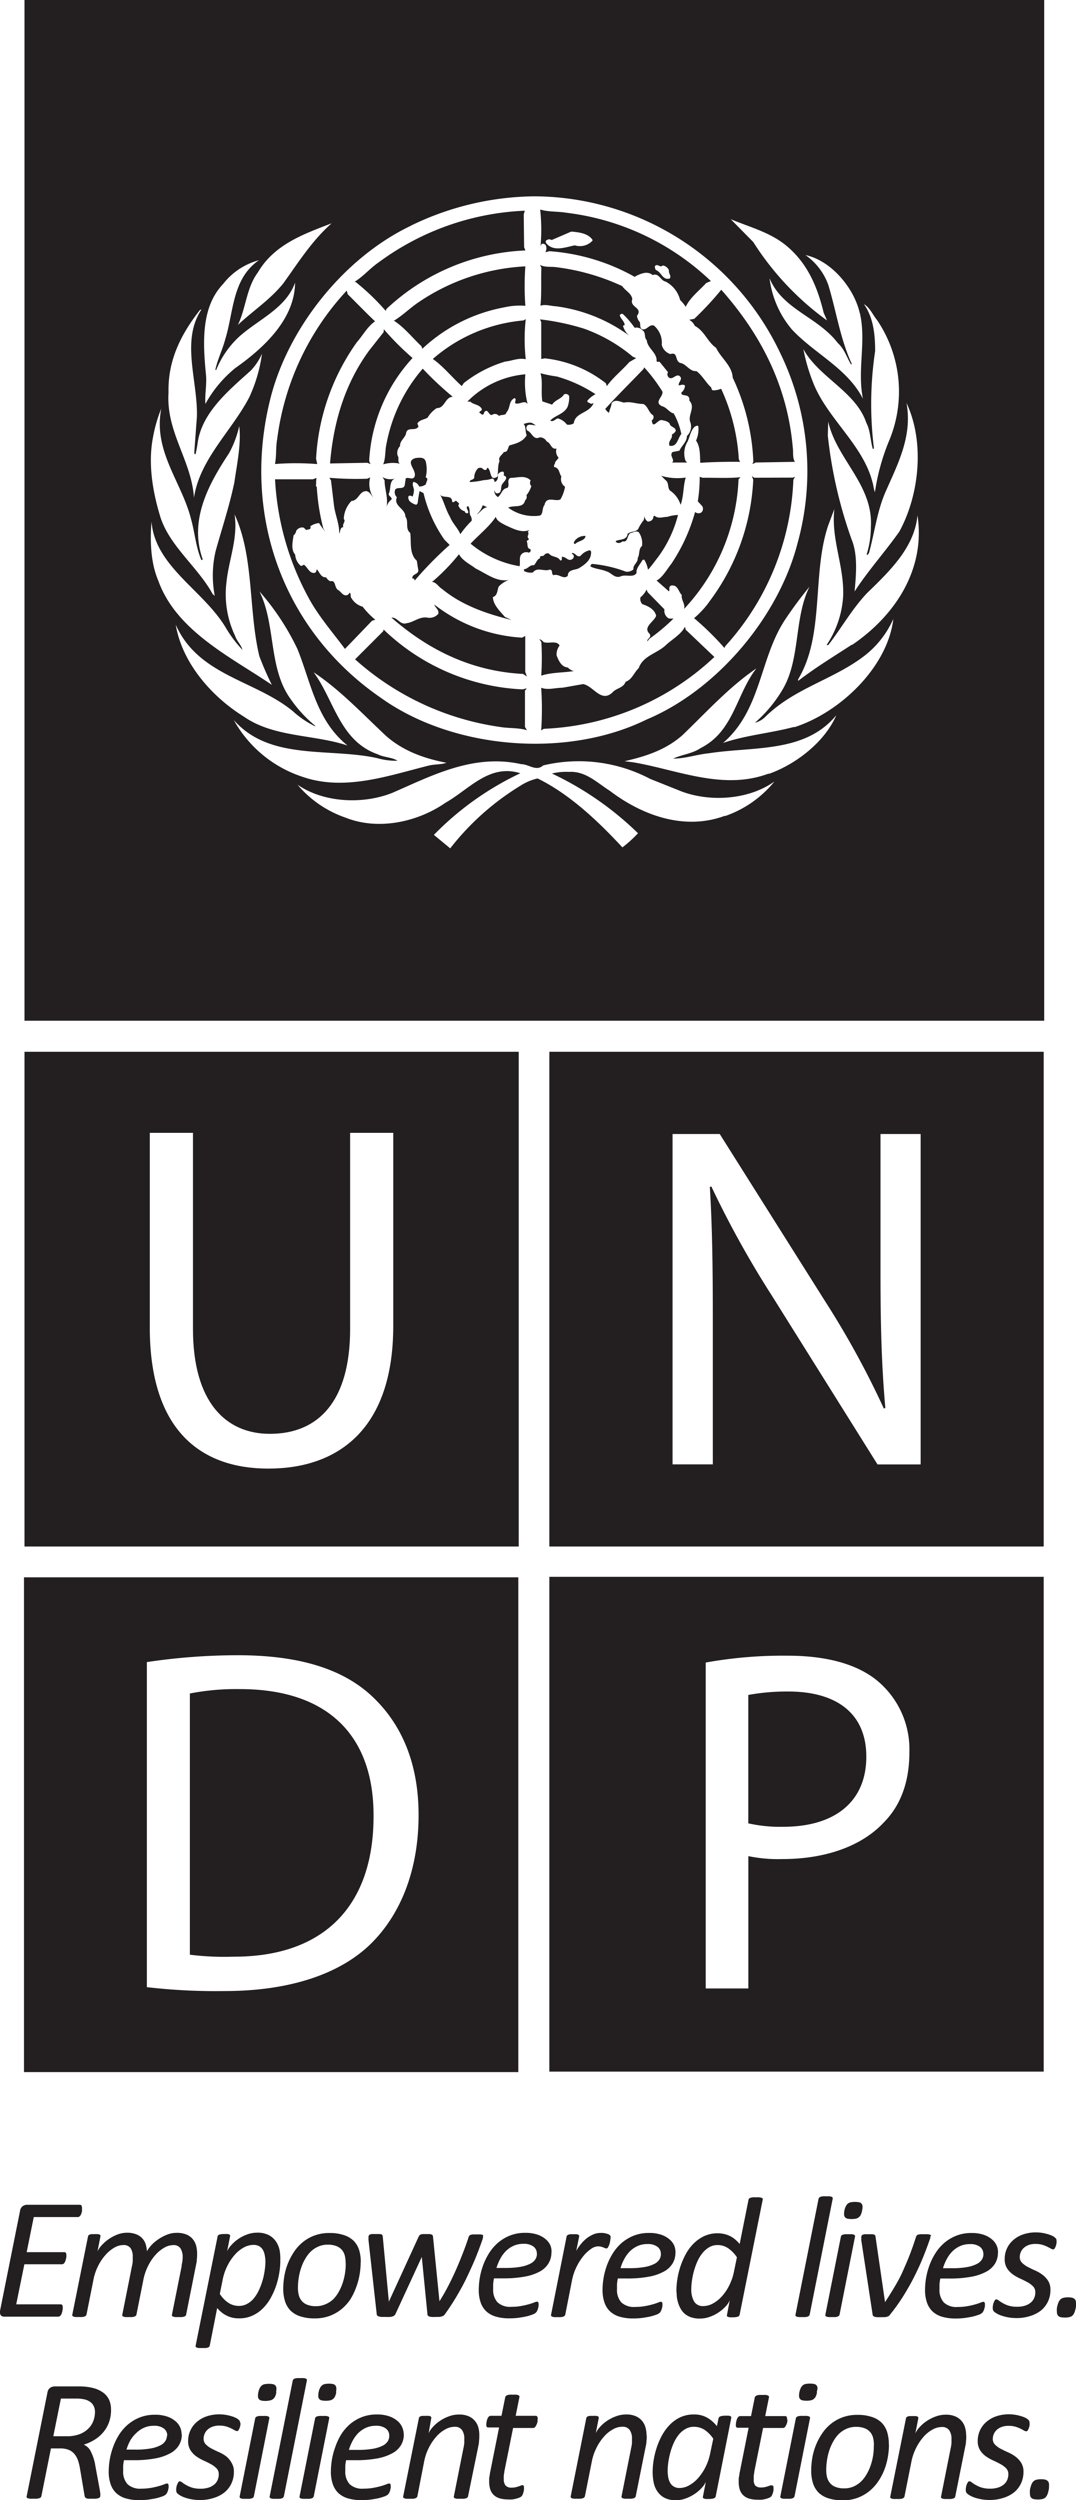
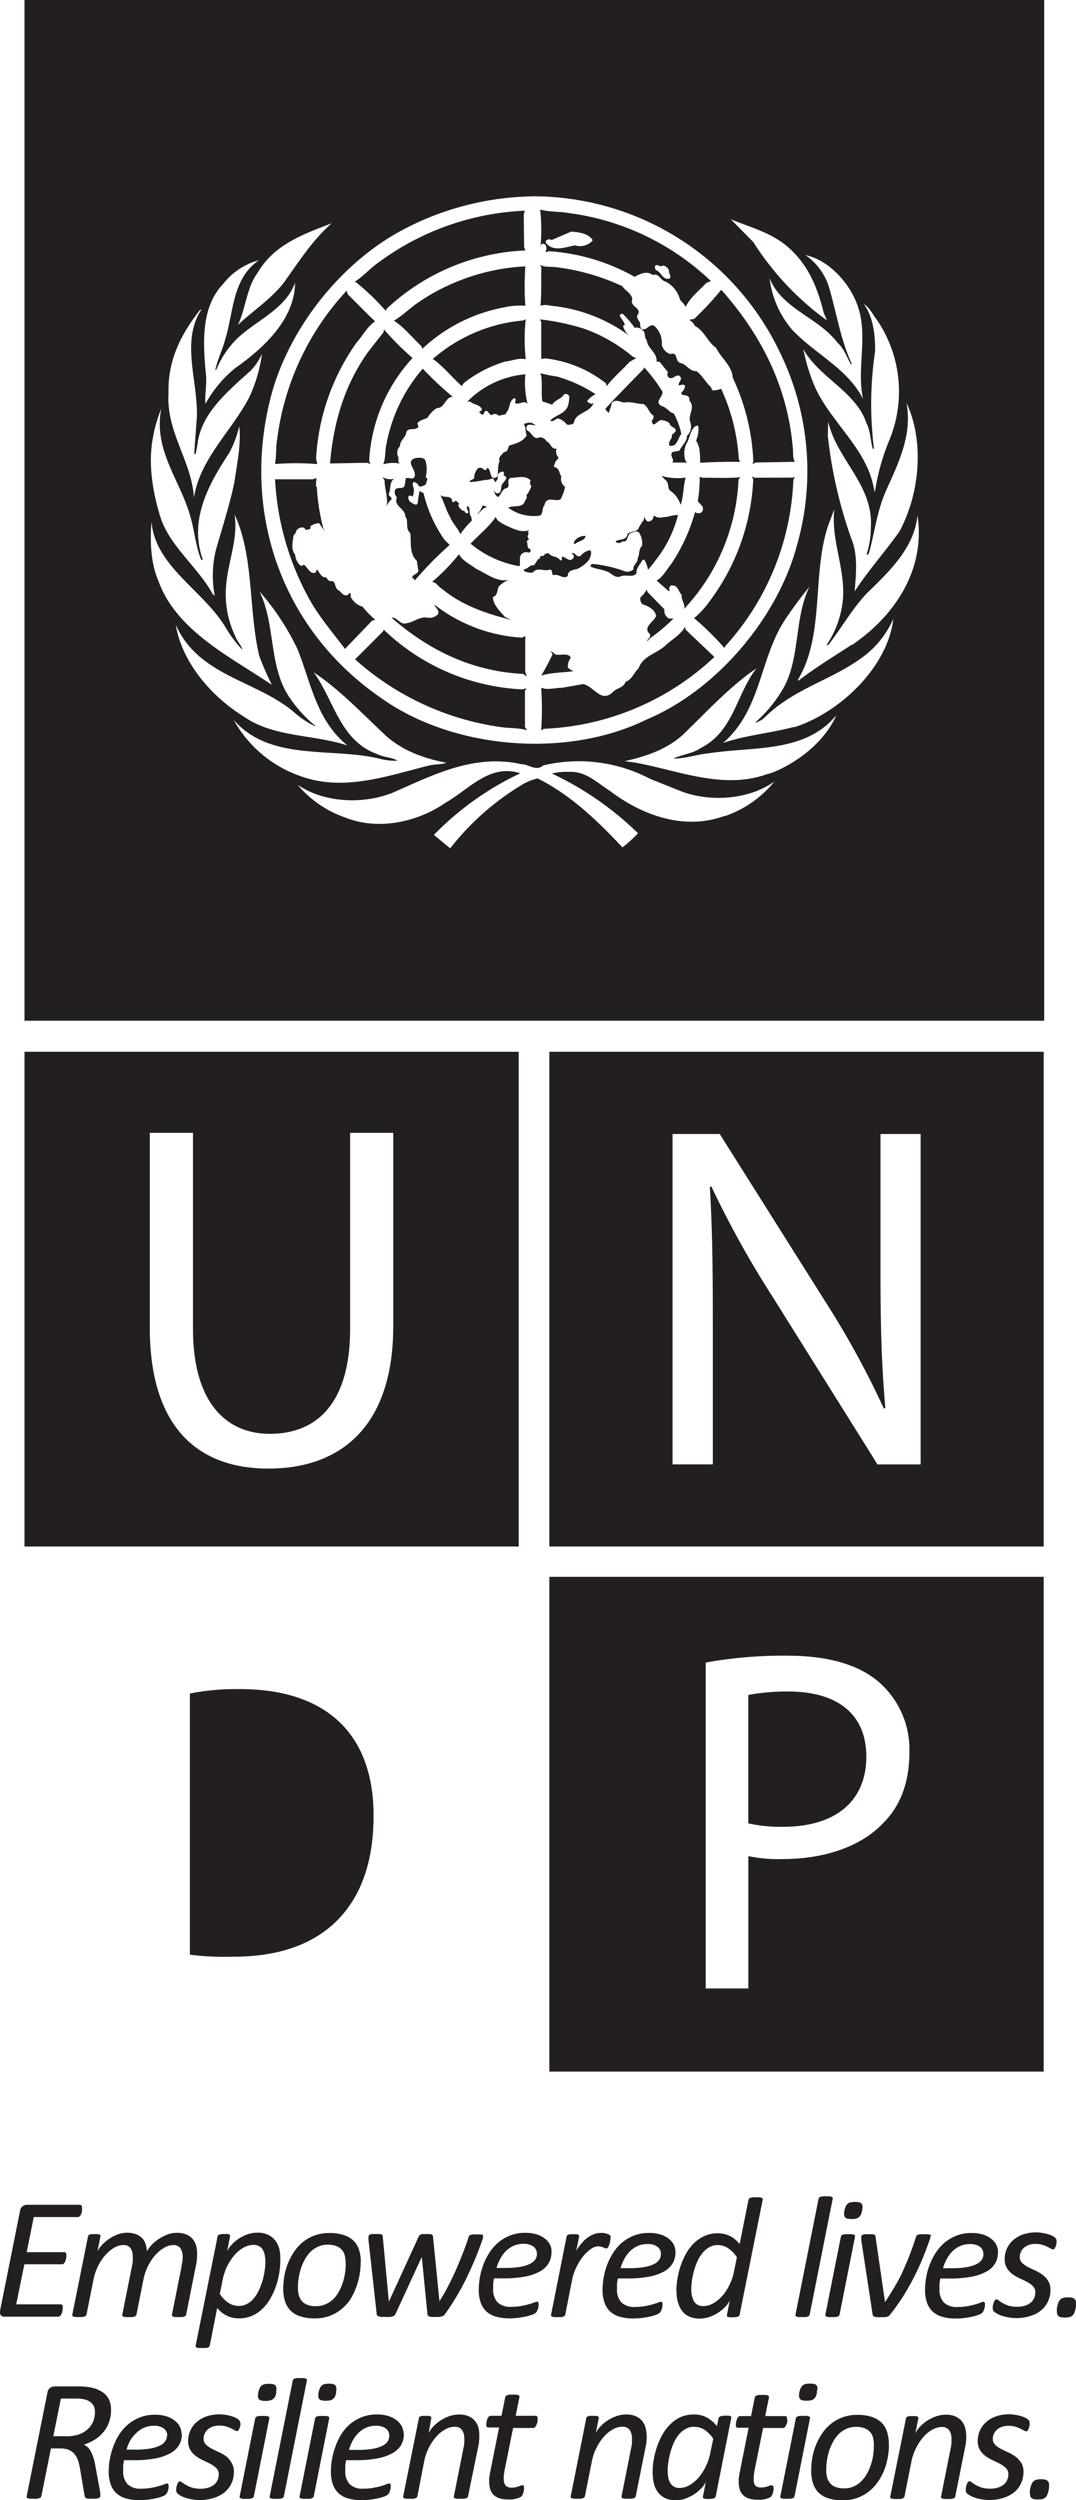
<svg xmlns="http://www.w3.org/2000/svg" id="Layer_1" data-name="Layer 1" viewBox="0 0 191.15 443.79">
  <defs>
    <style>.cls-1{fill:#231f20;}</style>
  </defs>
  <title>logo-undp-black</title>
  <path class="cls-1" d="M37.2,352.33H125V264.51H37.2v87.82ZM59.47,278.9h7.66v34.8c0,13,5.82,18.63,13.66,18.63,8.61,0,14.26-5.75,14.26-18.63V278.9h7.66v34.29c0,18-9.49,25.31-22.19,25.31-12,0-21.06-6.78-21.06-25.05V278.9Z" transform="translate(-32.85 -77.81)" />
  <path class="cls-1" d="M130.44,352.33h87.82V264.51H130.44v87.82Zm21.91-73.22h8.36l18.71,29.67a156.13,156.13,0,0,1,10.44,19.05l0.27-.08c-0.69-7.83-.86-15-0.86-24V279.11h7.13v58.65h-7.66L170.1,308a174.24,174.24,0,0,1-10.88-19.58l-0.27.08c0.45,7.4.53,14.43,0.53,24.18v25.07h-7.15V279.11Z" transform="translate(-32.85 -77.81)" />
  <path class="cls-1" d="M130.44,445.54h87.82V357.71H130.44v87.83Zm27.77-72.61a77.67,77.67,0,0,1,14.53-1.22c7.49,0,13,1.74,16.45,4.87a15.83,15.83,0,0,1,5.21,12.27c0,5.3-1.56,9.48-4.61,12.53-4,4.25-10.52,6.43-17.91,6.43a26.17,26.17,0,0,1-6.09-.52v23.49h-7.57V372.93Z" transform="translate(-32.85 -77.81)" />
  <path class="cls-1" d="M186.75,389.64c0-7.84-5.48-11.57-13.84-11.57a37.76,37.76,0,0,0-7.13.61v22.79a25.66,25.66,0,0,0,6.26.61C181.26,402.07,186.75,397.55,186.75,389.64Z" transform="translate(-32.85 -77.81)" />
  <path class="cls-1" d="M99.21,400.25c0.09-14-7.75-22.61-23.76-22.61a42.92,42.92,0,0,0-8.87.78v46.37a48.94,48.94,0,0,0,7.65.35C90.42,425.22,99.21,416.09,99.21,400.25Z" transform="translate(-32.85 -77.81)" />
-   <path class="cls-1" d="M37.11,445.63h87.82V357.8H37.11v87.83Zm21.81-72.78a109.23,109.23,0,0,1,16.19-1.22c10.88,0,18.62,2.44,23.76,7.22s8.34,11.66,8.34,21.15-3,17.41-8.43,22.8c-5.57,5.49-14.62,8.44-26,8.44a106.46,106.46,0,0,1-13.84-.69V372.85Z" transform="translate(-32.85 -77.81)" />
  <path class="cls-1" d="M126.18,200.35l0.24-.36-0.75.19A38.08,38.08,0,0,1,101,189.56l-0.07.29-5,5a48.91,48.91,0,0,0,25.74,12c1.55,0.27,3.31.12,4.8,0.58l-0.36-.58v-6.54Z" transform="translate(-32.85 -77.81)" />
  <path class="cls-1" d="M101.5,156.64c-0.27,1.16-.12,2.51-0.58,3.6a6,6,0,0,1,3-.12c-0.55-.29-0.1-1-0.41-1.38a1.69,1.69,0,0,1,.41-1.74c-0.07-1,1-1.5,1.09-2.39,0.26-1,1.42-.34,2-0.87,0.36-.19,0-0.53,0-0.8,0.48-.65,1.23-0.63,1.81-1a5.15,5.15,0,0,1,1.62-1.69c1.45,0.05,1.48-2,2.85-2a58,58,0,0,1-5.34-5A28.47,28.47,0,0,0,101.5,156.64Z" transform="translate(-32.85 -77.81)" />
  <path class="cls-1" d="M101,136.77l-2.61,3.31c-4.27,5.87-6.31,12.66-6.91,20l6.62-.12,0.63,0.24a1.08,1.08,0,0,1-.29-0.7,29.14,29.14,0,0,1,7.7-18.14,48.69,48.69,0,0,1-5.1-5.1Z" transform="translate(-32.85 -77.81)" />
-   <path class="cls-1" d="M91.65,163.09l0.53,4.44c0.22,1.72,1,3.36.92,5,0.27-.36.1-1.08,0.75-1.16-0.27-.53.51-1,0.07-1.45a4.83,4.83,0,0,1,1.38-3.19c1.23-.05,1.33-1.67,2.56-1.74,0.63,0,1,.82,1.28,1.11a4.58,4.58,0,0,1-.53-3.55l-0.53.24a56.41,56.41,0,0,1-6.71-.17Z" transform="translate(-32.85 -77.81)" />
  <path class="cls-1" d="M130.53,178.91c0.63,0.12.19,0.8,0.65,1,1-.31,1.74.84,2.54,0.12,0-1.14,1.23-1,1.93-1.33,1.09-.65,2.32-1.52,2.2-3l-0.17-.22a2.76,2.76,0,0,0-1.69,1c-0.68.39-1-.72-1.57-0.46a0.37,0.37,0,0,0,.24.22,0.55,0.55,0,0,1,0,.7c-0.82.75-1.21-.36-2-0.29v0.29c0,0.17,0,.43-0.29.34-0.48-.8-1.47-0.51-2-1.21a0.73,0.73,0,0,0-.82.24c-0.16.36-.94,0-0.75,0.58-0.6.22-.67,0.87-1.11,1.26-0.75-.12-1.09.72-1.79,0.7,0.07,0.15,0,.39.22,0.41a2.47,2.47,0,0,0,1.4.17C128.31,178.38,129.52,179.34,130.53,178.91Z" transform="translate(-32.85 -77.81)" />
  <path class="cls-1" d="M147.87,191.66l0.34-.46a33.6,33.6,0,0,0,4.3-3.6h0.17a6.46,6.46,0,0,1-1,0,1.54,1.54,0,0,1-.79-1.62l-3-3.07-0.17-.46a4,4,0,0,1-1.09,1.38,1.3,1.3,0,0,0,.34,1.23c1,0.31,2.22.94,2.44,2.07-0.38,1.06-2.42,2-1.16,3.19C148.69,191,147.7,191.18,147.87,191.66Z" transform="translate(-32.85 -77.81)" />
  <path class="cls-1" d="M150.53,147.32a28.82,28.82,0,0,0-3.24-4.3l-0.12.29c-2.22,2.32-4.66,4.71-6.79,7.08a1.68,1.68,0,0,0,.66.7c0.09-.58.41-1.09,0.46-1.69,0.58-.8,1.45-0.29,2.2-0.12,1.16-.27,2.25.26,3.43,0.24,0.87,0.43.94,1.54,1.74,2a0.69,0.69,0,0,1-.24.92c0.24,1.81,1.11-.48,2,0a1.94,1.94,0,0,1,1.16.51c0.14,0.75,1.06.6,1.11,1.33a1.33,1.33,0,0,1-.7.65c0.22,0.72-.75,1.18-0.41,2,1.4,0.27,1.45-1.35,2.1-2.08a13.07,13.07,0,0,0-1.35-3.65c-0.8-.17-1.28-1.11-2.08-1.28C148.93,149.2,150.72,148.24,150.53,147.32Z" transform="translate(-32.85 -77.81)" />
  <path class="cls-1" d="M156.33,168.69a31.61,31.61,0,0,1-4.23,9.22c-0.8,1-1.57,2.42-2.61,2.95l2.2,1.93a0.75,0.75,0,0,0,.07-0.48,0.49,0.49,0,0,1,.51-0.58c1.06,0,1.09,1.11,1.69,1.69-0.12.92,0.68,1.64,0.41,2.49a35.82,35.82,0,0,0,9.68-23l0.34-.39c-2.17.22-4.46,0.07-6.71,0.1l-0.53-.17a26.13,26.13,0,0,1-.34,4.35l0.8,0.87a0.89,0.89,0,0,1-.17,1.11A0.94,0.94,0,0,1,156.33,168.69Z" transform="translate(-32.85 -77.81)" />
  <path class="cls-1" d="M104.93,162.73L104.74,164c-0.29.75-1.23,0.19-1.67,0.7a1.23,1.23,0,0,0,.29,1.38c-0.68,1.55,1.52,2,1.5,3.43,0.67,0.87-.1,2.13.87,2.9,0.21,1.57-.22,3.7,1.16,4.93l0.24,1.5c0.29,1-1.23.77-1,1.69,0.29-.15.36,0.24,0.39,0.34v0a63.6,63.6,0,0,1,6.21-6.33l-0.92-.92a24.07,24.07,0,0,1-3.72-8.28l-0.7-.36a21.13,21.13,0,0,0-.34,2.15l-0.24.29a2.81,2.81,0,0,1-1.25-.7c-0.1-.27-0.37-0.7,0-0.92a0.79,0.79,0,0,1,.58.17,3.13,3.13,0,0,0,.24-1c0.07-.58-0.44-1.11-0.07-1.62a1.31,1.31,0,0,1,1,.82,1.76,1.76,0,0,0,1.21-.41c0-.41.58-1-0.05-1.21a5.66,5.66,0,0,0,0-2.85c-0.26-.8-1.16-0.65-1.81-0.58-2,.63.31,2.1-0.17,3.31C106.16,163.09,105.44,162.44,104.93,162.73Z" transform="translate(-32.85 -77.81)" />
  <path class="cls-1" d="M114,166.79c-0.24-.12-0.27-0.1-0.46.12a0.59,0.59,0,0,1-.36,0c0-1.38-1.55-.56-2.13-1.28,0.68,1.25,1,2.68,1.74,3.93,0.43,1.11,1.4,2,1.84,3.07a16.76,16.76,0,0,1,2-2.37,1.27,1.27,0,0,0-.22-0.94c-0.22-.51,0-1.23-0.41-1.67-0.63.22,0.22,0.85,0,1.21a0.38,0.38,0,0,1-.58-0.29,1.59,1.59,0,0,1-1.16-1.09C114.66,167.15,114.09,167,114,166.79Z" transform="translate(-32.85 -77.81)" />
  <path class="cls-1" d="M107.25,131.43c-1.5,1-2.88,2.39-4.42,3.31,1.79,1.13,3.26,3,4.88,4.52l0.17,0.46a28.94,28.94,0,0,1,14.49-7.34,12.76,12.76,0,0,1,3.81-.29,47.91,47.91,0,0,1,0-7A37.12,37.12,0,0,0,107.25,131.43Z" transform="translate(-32.85 -77.81)" />
  <path class="cls-1" d="M99.52,187.82a14.67,14.67,0,0,1-2.25-2.32,3.33,3.33,0,0,1-2-1.54c-0.24-.27,0-0.75-0.29-0.94l-0.29.36c-0.84.41-1.16-.46-1.74-0.82-0.75-.41-0.39-1.84-1.4-1.57a1.42,1.42,0,0,1-.75-0.7c-0.94.09-1.18-.94-1.69-1.45a0.86,0.86,0,0,1-.29.65c-1,.22-1.3-1-2-1.45a0.82,0.82,0,0,1-.53.22,2.83,2.83,0,0,1-1-2c-0.8-.9-0.44-2.32-0.29-3.41a1.39,1.39,0,0,0,.48-0.82,1.25,1.25,0,0,1,1.25-.58,1.3,1.3,0,0,1,.49.46c0.31-.19,1,0,0.75-0.67a3.16,3.16,0,0,1,1.57-.58,9.89,9.89,0,0,0,1.09,1.5l-0.34-.53a38,38,0,0,1-1.16-7.34c0-.14-0.31-0.22-0.12-0.36l0,0.07a7.08,7.08,0,0,1,.07-1.35l-0.66.24-6.71,0A49.29,49.29,0,0,0,87.71,184c1.72,3.18,4.23,6.06,6.42,9l4.81-5Z" transform="translate(-32.85 -77.81)" />
  <path class="cls-1" d="M116.45,174.32a18.43,18.43,0,0,0,8.7,4c0.17-.65-0.1-1.47.24-2a1.15,1.15,0,0,1,1.38-.41,0.41,0.41,0,0,0,.29-0.63c-0.7-.14-0.38-0.92-0.63-1.35,0-.24.44-0.19,0.34-0.51-0.48-.39.24-0.82-0.17-1.23,0.11-.08.21-0.22,0.33-0.31-1.46.62-3-.27-4.31-0.85-0.63-.36-1.54-0.73-1.69-1.5C119.88,171.21,117.9,172.75,116.45,174.32Z" transform="translate(-32.85 -77.81)" />
  <path class="cls-1" d="M118.6,167.49a3.48,3.48,0,0,1-1,1.57l0.08,0c0.58-.41,1-1.16,1.74-1.21Z" transform="translate(-32.85 -77.81)" />
  <path class="cls-1" d="M146.13,176.88c0.1,0.8-.87,1.16-0.75,2a1.71,1.71,0,0,1-1.33.41,22.73,22.73,0,0,0-6-1.38,0.42,0.42,0,0,0-.29.46c0.87,0.46,1.93.48,2.85,0.87,0.82,0.22,1.38,1.23,2.42.92,0.87-.48,2.32.29,2.9-0.63-0.1-.89.67-1.55,1.06-2.32l0.29-.07a4.69,4.69,0,0,1,.68,1.81c0.68-.72,1.21-1.52,1.81-2.27a21.61,21.61,0,0,0,3.53-7.46,7.19,7.19,0,0,0-1.91.34c-0.7,0-1.55.36-2.15-.12-0.22-.19-0.36.1-0.34,0.29a0.93,0.93,0,0,1-1,.65,1.41,1.41,0,0,1-.58-1,2.55,2.55,0,0,1-.12.75,8.28,8.28,0,0,0-1,1.62c-0.51.55-1.33,0.36-1.86,0.82-0.1,1.16-1.38.92-2.1,1.28-0.05.14,0.12,0.17,0.19,0.29a0.94,0.94,0,0,0,1-.24c1,0.26.8-1,1.37-1.45,0.51-.07,1-0.51,1.52-0.17a3.4,3.4,0,0,1,.58,2.44C146.25,175.26,146.54,176.21,146.13,176.88Z" transform="translate(-32.85 -77.81)" />
  <path class="cls-1" d="M102.42,166.45c0.07-.44-0.58-0.56-0.51-1,0.46-.89,0-2.34,1.21-2.73a2.77,2.77,0,0,1-2.32-.22l0.37,0.58c0,1.59.68,3.11,0.34,4.73A2.61,2.61,0,0,1,102.42,166.45Z" transform="translate(-32.85 -77.81)" />
  <path class="cls-1" d="M121.45,181.93a4.59,4.59,0,0,1,1.81-1.18c-2.14.43-4-1.11-5.87-2-1-.77-2.39-1.4-3-2.56a35.47,35.47,0,0,1-4.8,4.93c0.75,0,1.16.87,1.79,1.23,3.62,3,8.14,4.47,12.34,5.51l-1.16-.53c-0.87-1-2.1-2.15-2.15-3.53C121.26,183.54,121.16,182.58,121.45,181.93Z" transform="translate(-32.85 -77.81)" />
  <path class="cls-1" d="M125.6,191A28,28,0,0,1,110,185.12c0.15,0.58.92,0.94,0.7,1.67a2.05,2.05,0,0,1-1.94.65c-1.38-.22-2.39.82-3.69,1-1.18.36-1.59-1.09-2.68-1,6.71,5.87,14.39,9.54,23.38,10l0.68,0.46-0.29-.82v-6.38Z" transform="translate(-32.85 -77.81)" />
  <path class="cls-1" d="M130.6,152.47c0.55,0.31.87-.27,1.33-0.39a2.91,2.91,0,0,1,1.62,1.09,1.6,1.6,0,0,0,1.23-.22c0.27-2,2.78-1.72,3.52-3.6l-0.46.17c-0.19-.27-0.67-0.15-0.65-0.58a5,5,0,0,1,1.45-1.16,24.61,24.61,0,0,0-6.88-3.14,23.45,23.45,0,0,1-2.9-.58c0.46,1.38.05,3.41,0.34,5l1.74,0.58c0.51-.85,1.62-1,2.1-1.81a0.66,0.66,0,0,1,.92.29,4.82,4.82,0,0,1-.29,1.93C133,151.35,131.47,151.52,130.6,152.47Z" transform="translate(-32.85 -77.81)" />
  <path class="cls-1" d="M128.86,121.7a1,1,0,0,1,.22-0.58,0.58,0.58,0,0,1,.77.34,1.35,1.35,0,0,1-.12,1.11,3.33,3.33,0,0,0,.69-0.17A36,36,0,0,1,145.68,127v-0.12c0.94-.46,2.15-1.06,3.11-0.24,1.16-.44,1.38,1,2.32,1.16a5.07,5.07,0,0,1,2.56,3.26,7.71,7.71,0,0,1,1,1.21c0.77-1.64,2.32-2.8,3.65-4.23l0.82-.34a45,45,0,0,0-25.62-12.12c-1.55-.27-3.24-0.12-4.71-0.58A33.55,33.55,0,0,1,128.86,121.7Zm21.74,3.23a1.43,1.43,0,0,1,1.09.87c-0.12.55,0.51,1,.12,1.45-1.3.34-1.42-1.14-2.44-1.5a1,1,0,0,1-.17-0.7C149.66,124.5,150.09,125.42,150.6,124.93Zm-20.75-4.39a0.8,0.8,0,0,1,1-.12l3.48-1.5c1.4,0.12,2.95.29,3.77,1.45v0.17a3.06,3.06,0,0,1-3.14.82c-1.6.31-3.82,1.23-5.1-.41C129.85,120.83,129.71,120.66,129.85,120.54Z" transform="translate(-32.85 -77.81)" />
  <path class="cls-1" d="M126.18,144.25a16.45,16.45,0,0,0-10.31,4.85h0.53c0.58,0.58,1.52.46,2,1.23,0.22,0.43-.41.39-0.39,0.75a1.13,1.13,0,0,1,.39.29c0.46,0.17.36-.26,0.53-0.46,0.61-.6.7,0.58,1.28,0.58a0.89,0.89,0,0,1,1.28.17c0.39-.34,1.21,0,1.33-0.65,0.75-.8.34-2,1.45-2.54,0.39,0.22,0,.58.12,0.92,0.75,0.31,1.59-.63,2.19.12A15.33,15.33,0,0,1,126.18,144.25Z" transform="translate(-32.85 -77.81)" />
  <path class="cls-1" d="M128.86,132.08c0.92-.31,1.86.07,2.78,0.1a28.29,28.29,0,0,1,13,5.22,3.48,3.48,0,0,1-1.11-1.74,0.27,0.27,0,0,1,.29-0.1c0-.75-0.75-1.14-0.87-1.81a0.49,0.49,0,0,1,.53-0.22A15.68,15.68,0,0,1,145.6,136a1.36,1.36,0,0,1,1.35.41c0.7,0.41.27,1.31,0.8,1.79,0.1,1.42,1.83,2.22,1.74,3.65,0,0.34.44,0.07,0.58,0.24l1.45,1.79a0.72,0.72,0,0,0,.24,1c0.65,0.29,1-.53,1.67-0.41,0.94,0.53-.14,1.16,0,1.74,0.36,0,.82-0.29,1.11.07a1.67,1.67,0,0,1-.65,1.21c0,0.53.43,0.41,0.82,0.53a0.67,0.67,0,0,1,.58.87c1.21,1.26-.36,2.61.22,3.94a2.3,2.3,0,0,1-.63,2.37c0,1.06-.94,1.71-1.33,2.61l-1.23.24c-0.65.65,0.55,1.45-.1,1.86l2.71,0-0.29-.29a4,4,0,0,1,.36-3.43c0.41-.87.51-1.91,1.28-2.66,0.16,0,.48-0.36.63,0a4.9,4.9,0,0,1-.41,2.49c0.77,1.11.68,2.56,0.75,3.94,2.39-.15,4.73-0.19,7.07-0.17l-0.22-.46a34.63,34.63,0,0,0-3.14-12.51,4,4,0,0,1-1.44.29,0.45,0.45,0,0,1-.29-0.48c-1-.92-1.57-2.12-2.66-2.95-1.23.12-1.79-1.3-2.9-1.45-1-.41-0.31-2-1.74-1.57a2.32,2.32,0,0,1-1.52-1.62,4,4,0,0,0-1.38-3.43c-0.87-.31-1.23.85-2.1,0.65-0.48-.24-0.27-0.87-0.42-1.28a1.89,1.89,0,0,1-.5-1.11c1.13-1.5-1.38-1.47-.83-2.95-0.14-1.06-1.23-1.47-1.79-2.32a39.14,39.14,0,0,0-11.71-3.36c-1-.14-2,0.07-2.9-0.41l0.24,0.46C128.94,127.59,129.08,130,128.86,132.08Z" transform="translate(-32.85 -77.81)" />
  <path class="cls-1" d="M126.42,155.07c-0.72,1.21-1.93,1.47-3.07,1.81-0.31.39-.24,1.23-1,1.16-0.24.53-1.07,0.85-.75,1.62-0.39.82-.19,1.88-0.41,2.78-1.42.89-1-1.18-1.74-1.62l-0.24.41a0.69,0.69,0,0,1-.67-0.29,0.8,0.8,0,0,0-.77,0,2.41,2.41,0,0,0-.68,1.69c-0.15.43-.87,0.29-0.77,0.75a13.74,13.74,0,0,0,2.44-.34,5.09,5.09,0,0,0,1.57-.29,0.52,0.52,0,0,1,.34.58h0.19a1,1,0,0,0,.39-1.16,1,1,0,0,1,.94-0.65c0.31,0.14.12,0.46,0.17,0.7,1.08,0.41-.27,1.21-0.41,1.79s0,1.5-.92,1.35a0.34,0.34,0,0,1-.24-0.41h-0.12a1.24,1.24,0,0,0,.65,1.09c0.68-.55.7-1.5,1.67-1.62,0.51-.53-0.22-1.35.53-1.78,1.26,0,2.61-.56,3.6.46a0.83,0.83,0,0,0,.12,1,4.75,4.75,0,0,1-.87,1.62,0.83,0.83,0,0,1-.24.92c-0.34,1.47-2,.77-3,1.28a7.64,7.64,0,0,0,5.34,1.45c1,0,.58-1.33,1.11-1.91,0.34-1.69,1.89-.53,2.83-1a6.85,6.85,0,0,0,.82-2.25,1.6,1.6,0,0,1-.65-1.81c-0.41-.56-0.36-1.57-1.25-1.67a0.47,0.47,0,0,1,.1-0.58c0-.53.51-0.7,0.65-1.11a1.61,1.61,0,0,1-.36-1.62c-0.94.27-1-1-1.74-1.23a1.38,1.38,0,0,0-1.25-.75c-1.16.56-1.35-.87-2.22-1.21a0.72,0.72,0,0,1,0-.87c0.43-.36,1,0,1.52-0.07l-0.41-.22c-0.39-.43-1.23-0.17-1.74,0C126.33,153.6,126.13,154.47,126.42,155.07Z" transform="translate(-32.85 -77.81)" />
  <path class="cls-1" d="M89.21,160.19L89,159.25a39.24,39.24,0,0,1,7.25-20.7c1.09-1.23,1.88-2.78,3.23-3.7-1.57-1.47-3.21-3.19-4.86-4.81l-0.17-.65a47.48,47.48,0,0,0-12.36,26.37c-0.27,1.45-.1,2.95-0.39,4.42A48.09,48.09,0,0,1,89.21,160.19Z" transform="translate(-32.85 -77.81)" />
  <path class="cls-1" d="M125.85,134.69a28.2,28.2,0,0,0-16.11,6.84c1.84,1.28,3.48,3.33,5.14,4.81,0.12-.17.24-0.34,0.36-0.53a22.17,22.17,0,0,1,7.36-3.82c1.21-.12,2.39-0.7,3.65-0.41a32.38,32.38,0,0,1,0-7.12Z" transform="translate(-32.85 -77.81)" />
  <path class="cls-1" d="M150.31,162.27l0.75,0.75c0.75,0.51.24,1.59,1,2a4.69,4.69,0,0,1,1.69,2.39,2.52,2.52,0,0,0,.22-0.7c0.34-1.33.29-2.82,0.7-4.13A10.21,10.21,0,0,1,150.31,162.27Z" transform="translate(-32.85 -77.81)" />
  <path class="cls-1" d="M101.38,133l0.12-.34a38.31,38.31,0,0,1,24.68-10.39l-0.22-.58-0.07-5.8,0.19-.68a47,47,0,0,0-26,9.2c-1.47,1-2.78,2.56-4.27,3.43H96A41.28,41.28,0,0,1,101.38,133Z" transform="translate(-32.85 -77.81)" />
  <path class="cls-1" d="M135,174.39c0.58-.6,1.81-0.58,1.86-1.45a2.25,2.25,0,0,0-1.86.8C134.88,173.93,134.61,174.27,135,174.39Z" transform="translate(-32.85 -77.81)" />
  <path class="cls-1" d="M154.54,189.05c-0.67,1.33-2.17,2.17-3.31,3.19-1.57,1.57-4.13,1.91-4.92,4.18-0.85.77-1.14,2-2.32,2.41-0.43,1.16-1.67,1.09-2.37,1.93-2,1.81-3.33-1.16-5.17-1.52l-3.7.65c-1.28,0-2.56.46-3.76,0a56.67,56.67,0,0,1,0,7.58l0.46-.29a47,47,0,0,0,30.31-12.75l-5.1-4.85Z" transform="translate(-32.85 -77.81)" />
-   <path class="cls-1" d="M129,197.75c1.78-.6,3.86-0.51,5.8-0.82a2.05,2.05,0,0,1-1.07-.63c-1.14-.07-1.66-1.26-2-2.15a2.56,2.56,0,0,1,.53-1.74c-0.48-1-2-.27-2.85-0.63a1.61,1.61,0,0,0-.75-0.53l0.36,0.53A49.06,49.06,0,0,1,129,197.75Z" transform="translate(-32.85 -77.81)" />
+   <path class="cls-1" d="M129,197.75c1.78-.6,3.86-0.51,5.8-0.82a2.05,2.05,0,0,1-1.07-.63a2.56,2.56,0,0,1,.53-1.74c-0.48-1-2-.27-2.85-0.63a1.61,1.61,0,0,0-.75-0.53l0.36,0.53A49.06,49.06,0,0,1,129,197.75Z" transform="translate(-32.85 -77.81)" />
  <path class="cls-1" d="M136.57,136.14a42.79,42.79,0,0,0-7.78-1.64L129,135l0,6.54,0.63-.12a21.22,21.22,0,0,1,10.85,4.42l0.17,0.51c1.09-1.52,2.73-2.83,4-4.27l1.21-.7-0.58-.24A28.17,28.17,0,0,0,136.57,136.14Z" transform="translate(-32.85 -77.81)" />
  <path class="cls-1" d="M37.2,77.81V259H218.35V77.81H37.2Zm155.42,94.36c-2.54,3.6-5.61,7-7.95,10.63,0.26-2.9.61-6.47-.53-9.23a80,80,0,0,1-4.23-18.43l0.07-2.49c1.47,6.64,8,11.21,7.58,18.65a16.44,16.44,0,0,1-.75,4.92l0.12,0.12,0.29-.34c1-3.65,1.45-7.49,2.95-10.89,2.15-4.9,4.8-9.85,3.72-15.77C197.16,156.33,196.17,165.65,192.62,172.17Zm-4-37.6a22.62,22.62,0,0,1,2.1,21.66,38.34,38.34,0,0,0-2.44,8.94c-0.22-.53-0.26-1.26-0.46-1.86-1.69-6.5-7.85-11.13-10.39-17.27a32.22,32.22,0,0,1-1.86-6.26c2.71,5,9.37,7.58,11.18,13.09,0.75,1.4.7,3.14,1.16,4.64a0.19,0.19,0,0,0,.19-0.17,63.3,63.3,0,0,1,.22-17.22c0-3-.34-6-2-8.33C187.38,132.42,187.86,133.63,188.61,134.57Zm-3-1.11c1.14,5.07-.51,10,0.53,15.14l0,0c-2.76-5.43-8.62-8-12.65-12.34a17.35,17.35,0,0,1-3.94-9.05c2.32,5.58,8.55,6.81,12.12,11.49,1.21,1.09,1.6,2.59,2.37,3.82l0.12-.12c-2.05-4.39-2.75-9.35-4.17-14a10.94,10.94,0,0,0-4.06-5.31C180.55,124.07,184.63,129,185.6,133.46ZM173,121.82c3.55,3.16,5.14,7.27,6.18,11.52l0.58,1.35a50.81,50.81,0,0,1-13.09-13.91l-4-4.06C166.23,118.22,170,119.11,173,121.82Zm-67.18-3.94a51.05,51.05,0,0,1,22-5.22,48.56,48.56,0,0,1,43.52,27.58,47.92,47.92,0,0,1,3.19,34c-3.31,12.92-14.18,26-26.83,31.3-14.25,7-34.49,5.24-47.19-3.86C82.86,189.53,75.64,168.69,81,148.12,84.21,135.9,93.94,123.56,105.85,117.88Zm-14-.48c-3.55,3.11-6,7.05-8.65,10.72-2.36,2.92-5.38,4.85-8.06,7.37,1.45-3,1.5-6.57,3.55-9.32C81.65,121.07,87.06,119.28,91.89,117.4ZM72.47,128.24A12,12,0,0,1,78.85,124c-4.78,3.29-4.47,9.18-6,14.08-0.48,1.81-1.33,3.48-1.74,5.34l0.13,0.1a16.54,16.54,0,0,1,3.94-5.8c3.4-3.14,8.43-5.1,10.09-9.73-0.07,6.45-5.46,11.52-10.6,15.14a21.51,21.51,0,0,0-5.33,6.38c-0.12-1.62.24-3.26,0.12-5C68.9,138.84,68.49,132.42,72.47,128.24Zm-9.68,19.25c-0.15-5.7,2.22-10.36,5.55-14.61a0.46,0.46,0,0,1,.29-0.12c-3.67,5.58-.63,12.61-0.8,19l-0.48,6.5c0.07,0,.07.24,0.24,0.17a22.57,22.57,0,0,0,.41-2.25c0.87-5.24,5.41-9,9.39-12.58a10.21,10.21,0,0,0,2-3,26.84,26.84,0,0,1-2.22,7.65c-3.09,6-8.82,11-9.86,17.9C66.85,159.47,62.33,154.52,62.79,147.49ZM60,155.6a25.68,25.68,0,0,1,1.5-5.26c-1.48,7.54,3.6,13,5.26,19.51,0.7,2.44.87,5.07,1.86,7.37a0.22,0.22,0,0,0,.24-0.12c-2.48-7,1.09-13.4,4.68-18.84a18.22,18.22,0,0,0,1.81-4.81c0.38,3.14-.41,6.76-0.87,10-0.87,4.15-2.18,8.09-3.31,12.12a19,19,0,0,0-.17,8l-0.36-.29c-2.63-4.85-7.85-8.65-9.39-14C60,165.12,59.14,160.22,60,155.6Zm-0.24,14.73c0.58,8,9.18,12.22,13.16,18.84a22,22,0,0,0,3,4c-0.2-.85-1-1.57-1.28-2.44a17.21,17.21,0,0,1-1.57-9.44c0.39-4.08,2.1-7.87,1.45-12.17,3.5,7.56,2.44,17,4.4,25.16a55.17,55.17,0,0,0,2.22,5.1c-7.2-4.9-17-9.56-20.19-18.55C59.63,177.73,59.48,173.89,59.77,170.34Zm4.3,18.35c4,9.08,14.05,9.83,20.8,15.36a16.69,16.69,0,0,0,3.93,2.68l0.07-.07a23.2,23.2,0,0,1-4.42-4.81c-3.94-5.48-2.56-13.16-5.5-19.05A44.33,44.33,0,0,1,85.68,193c2.42,5.94,3.33,12.66,8.91,17.15-6-2-13.11-1.42-18.43-5.14C70.35,201.42,65.16,195.36,64.07,188.69Zm10.31,16.93c6.42,7.31,16.93,4.88,25.5,6.78a12,12,0,0,0,3.6.46c-1-.65-2.44-0.58-3.55-1.16-6.72-2.37-7.71-9.63-11.35-14.54,4.66,3.09,8.57,7.27,12.87,11.3,3.09,2.71,6.81,4,10.72,4.76-0.94.34-2.17,0.24-3.19,0.51-7,1.74-14.85,4.57-22.32,2A21.66,21.66,0,0,1,74.38,205.62Zm87.28,17c-7.25,2.71-14.81-.12-20.46-4.42-2.29-1.45-4.32-3.55-7.29-3.36a10.27,10.27,0,0,0-3,.29,56,56,0,0,1,15.29,10.6,22.4,22.4,0,0,1-2.77,2.51c-4.5-4.85-9.49-9.51-15.07-12.24a9.73,9.73,0,0,0-3.11,1.33,46.5,46.5,0,0,0-12.41,11.08l-2.9-2.39a53.08,53.08,0,0,1,15.36-10.94c-5.51-1.74-9.11,2.87-13.28,5.22-4.88,3.4-11.88,5-17.77,2.66a19.43,19.43,0,0,1-8.53-5.84c4.64,3.19,11.55,3.53,16.81,1.45,7.08-3.07,14.42-7,22.94-5.1,1.33,0,2.63,1.35,3.89.22a27.24,27.24,0,0,1,19,2.39l5.63,2.25c5.22,1.93,12,1.4,16.45-1.79A19.53,19.53,0,0,1,161.66,222.67Zm7.77-7.49c-8.14,3.07-16.32-.7-24.12-2l-1.5-.19v0c3.72-.84,7.34-2,10.31-4.64,4.37-4.2,8.26-8.52,13.11-11.83-3.6,4.62-4,11.18-9.92,14.15-1.47,1-3.34,1.14-4.86,1.86,2.17,0,4.15-.73,6.3-0.94,8-1.25,17.1,0,22.68-6.76C179.36,209.55,174.17,213.52,169.43,215.18Zm4.51-8.28c-4.15,1.11-8.59,1.47-12.63,2.85,6.83-5.87,6.45-14.95,11-21.85a71.34,71.34,0,0,1,4.35-5.87c-2.77,5.58-1.57,12.8-4.76,18.21a23.81,23.81,0,0,1-4.93,5.92,3.94,3.94,0,0,0,1.74-.94c5.19-5.17,12-6.62,17.56-10.82a16.94,16.94,0,0,0,5.29-6.67C190.52,196.3,182,204.34,173.95,206.9Zm10.27-14.61c-3.21,2.1-6.47,4.06-9.56,6.45v-0.29c4.74-7.87,2.42-18.67,5.34-27.31l1.09-2.9c-0.6,5.39,1.74,10,1.57,15.36a17.37,17.37,0,0,1-2.95,8.77H180c2.32-3,4.13-6.28,6.84-9.18,4.2-4.06,8.47-8.21,9-13.84C197.28,178.74,192,187,184.22,192.29Z" transform="translate(-32.85 -77.81)" />
  <path class="cls-1" d="M155.29,134.57a2.56,2.56,0,0,1,1,1.09c1.76,0.94,2.22,2.83,3.77,3.89,0.86,1.81,2.87,3.21,2.95,5.29a38.31,38.31,0,0,1,3.67,15l-0.19.29a1,1,0,0,0,.58-0.22l7-.12c-0.46-.68-0.26-1.67-0.38-2.49-0.92-10.75-5.51-19.95-12.71-28.06a55.39,55.39,0,0,1-4.8,5.17Z" transform="translate(-32.85 -77.81)" />
  <path class="cls-1" d="M166.83,162.61l-0.41-.29,0.24,0.65A38.89,38.89,0,0,1,159,184.42a16,16,0,0,1-2.85,3.12,50,50,0,0,1,5.39,5.29l0.19-.36A46.51,46.51,0,0,0,173.79,163l0.29-.58-0.36.17Z" transform="translate(-32.85 -77.81)" />
  <path class="cls-1" d="M198.12,474.73a1.15,1.15,0,0,1,0,.31c0,0.1-.07.22-0.11,0.33-0.38,1.12-.81,2.24-1.28,3.39s-1,2.27-1.58,3.41-1.22,2.24-1.9,3.33a33.94,33.94,0,0,1-2.27,3.16,0.91,0.91,0,0,1-.24.26,1.18,1.18,0,0,1-.33.14,2.12,2.12,0,0,1-.44.07l-0.58,0a7.52,7.52,0,0,1-.77,0,1.81,1.81,0,0,1-.45-0.09,0.44,0.44,0,0,1-.23-0.17,0.57,0.57,0,0,1-.08-0.26l-2-13.1c0-.11,0-0.21,0-0.3s0-.17,0-0.24a0.62,0.62,0,0,1,.06-0.31,0.43,0.43,0,0,1,.2-0.17,1.27,1.27,0,0,1,.38-0.08c0.16,0,.37,0,0.63,0s0.48,0,.65,0a1.32,1.32,0,0,1,.37.07,0.31,0.31,0,0,1,.18.16,0.7,0.7,0,0,1,.06.24l1.66,11.4v0.18l0.08-.09c0.6-.91,1.15-1.79,1.66-2.65s1-1.74,1.4-2.65,0.83-1.87,1.22-2.87,0.78-2.11,1.17-3.32a0.64,0.64,0,0,1,.13-0.24,0.5,0.5,0,0,1,.25-0.16,1.85,1.85,0,0,1,.43-0.07c0.18,0,.4,0,0.67,0s0.45,0,.6,0a2,2,0,0,1,.36.06,0.34,0.34,0,0,1,.18.11,0.26,0.26,0,0,1,.06.16M182,488.67a0.45,0.45,0,0,1-.11.2,0.57,0.57,0,0,1-.23.15,1.58,1.58,0,0,1-.4.09,5.19,5.19,0,0,1-.62,0,5,5,0,0,1-.62,0,1.27,1.27,0,0,1-.37-0.09,0.34,0.34,0,0,1-.17-0.15,0.33,0.33,0,0,1,0-.2l2.75-13.82a0.43,0.43,0,0,1,.09-0.2,0.54,0.54,0,0,1,.23-0.15,1.72,1.72,0,0,1,.41-0.09,5.36,5.36,0,0,1,.64,0,4.78,4.78,0,0,1,.6,0,1.29,1.29,0,0,1,.37.09,0.3,0.3,0,0,1,.17.15,0.37,0.37,0,0,1,0,.2Zm4-18.48a3.08,3.08,0,0,1-.21.72,1.22,1.22,0,0,1-.35.47,1.28,1.28,0,0,1-.53.26,3.75,3.75,0,0,1-.79.07,3.2,3.2,0,0,1-.73-0.07,0.75,0.75,0,0,1-.43-0.26,0.79,0.79,0,0,1-.16-0.47,3.22,3.22,0,0,1,.06-0.72,3.18,3.18,0,0,1,.23-0.71,1.53,1.53,0,0,1,.35-0.48,1.13,1.13,0,0,1,.53-0.26,4.15,4.15,0,0,1,.78-0.07,3.42,3.42,0,0,1,.73.07,0.76,0.76,0,0,1,.44.26,0.87,0.87,0,0,1,.16.48A2.93,2.93,0,0,1,186,470.2Zm-9.31,18.48a0.45,0.45,0,0,1-.11.2,0.57,0.57,0,0,1-.23.15,1.58,1.58,0,0,1-.4.09,5.2,5.2,0,0,1-.62,0,5,5,0,0,1-.62,0,1.28,1.28,0,0,1-.37-0.09,0.34,0.34,0,0,1-.17-0.15,0.33,0.33,0,0,1,0-.2l4.09-20.52a0.55,0.55,0,0,1,.1-0.22,0.5,0.5,0,0,1,.23-0.16,2.09,2.09,0,0,1,.41-0.09,5.23,5.23,0,0,1,.63,0,4.73,4.73,0,0,1,.61,0,1.45,1.45,0,0,1,.37.09,0.28,0.28,0,0,1,.16.16,0.47,0.47,0,0,1,0,.22Zm-12.93-10.17a5.88,5.88,0,0,0-1.56-1.61,3.32,3.32,0,0,0-1.88-.56,2.87,2.87,0,0,0-1.47.38,4.32,4.32,0,0,0-1.17,1,6.5,6.5,0,0,0-.9,1.44,11.43,11.43,0,0,0-.62,1.68,12.93,12.93,0,0,0-.37,1.71,10.55,10.55,0,0,0-.13,1.55,4.23,4.23,0,0,0,.51,2.28,1.79,1.79,0,0,0,1.63.79,3.57,3.57,0,0,0,1.7-.46,6,6,0,0,0,1.59-1.27,8.7,8.7,0,0,0,1.31-1.94,9.55,9.55,0,0,0,.84-2.45Zm0.49,10.17a0.48,0.48,0,0,1-.32.37,2.7,2.7,0,0,1-.92.11,3.5,3.5,0,0,1-.52,0,1.68,1.68,0,0,1-.33-0.08,0.3,0.3,0,0,1-.16-0.14,0.34,0.34,0,0,1,0-.22l0.49-2.58a3.61,3.61,0,0,1-.72,1.08,6.67,6.67,0,0,1-1.24,1.06,6.93,6.93,0,0,1-1.59.8,5.21,5.21,0,0,1-1.78.31,4.59,4.59,0,0,1-1.57-.24,3.47,3.47,0,0,1-1.12-.63,3.33,3.33,0,0,1-.73-0.93,5,5,0,0,1-.45-1.09,5.63,5.63,0,0,1-.22-1.13c0-.38-0.06-0.73-0.06-1a14.31,14.31,0,0,1,.71-4.21,13.45,13.45,0,0,1,.94-2.18,8.27,8.27,0,0,1,1.39-1.89,6.72,6.72,0,0,1,1.88-1.33,5.54,5.54,0,0,1,2.42-.51,5,5,0,0,1,1.24.15,4.79,4.79,0,0,1,1.06.4,4.44,4.44,0,0,1,.88.61,6.87,6.87,0,0,1,.72.74l1.57-7.84a0.44,0.44,0,0,1,.09-0.2,0.46,0.46,0,0,1,.23-0.15,2.45,2.45,0,0,1,.4-0.09,4.26,4.26,0,0,1,.63,0,3.92,3.92,0,0,1,.61,0,2,2,0,0,1,.38.09,0.27,0.27,0,0,1,.18.15,0.3,0.3,0,0,1,0,.2Zm-14-10.77a1.54,1.54,0,0,0-.61-1.27,2.79,2.79,0,0,0-1.75-.48,4.26,4.26,0,0,0-1.77.35,4.69,4.69,0,0,0-1.36.93,5.89,5.89,0,0,0-1,1.36,8.52,8.52,0,0,0-.68,1.64h1.57a14.84,14.84,0,0,0,2.69-.2,6.08,6.08,0,0,0,1.74-.55,2.28,2.28,0,0,0,.92-0.8A1.92,1.92,0,0,0,150.26,477.91Zm2.59-.23a3.67,3.67,0,0,1-.49,1.9,4,4,0,0,1-1.54,1.45,8.82,8.82,0,0,1-2.67.92,20.37,20.37,0,0,1-3.9.32h-1.63a7.68,7.68,0,0,0-.15,1c0,0.31,0,.61,0,0.89a3.32,3.32,0,0,0,.76,2.35,3.24,3.24,0,0,0,2.46.81,9.51,9.51,0,0,0,1.77-.15,12.68,12.68,0,0,0,1.36-.31,9.75,9.75,0,0,0,.94-0.31,1.81,1.81,0,0,1,.51-0.15,0.24,0.24,0,0,1,.2.1,0.49,0.49,0,0,1,.07.28,2.65,2.65,0,0,1,0,.37,3.42,3.42,0,0,1-.09.44,2.34,2.34,0,0,1-.16.42,1.34,1.34,0,0,1-.22.34,1.78,1.78,0,0,1-.66.36,8.22,8.22,0,0,1-1.11.33c-0.43.09-.9,0.17-1.41,0.24a12.7,12.7,0,0,1-1.54.09,8.39,8.39,0,0,1-2.4-.31,4.25,4.25,0,0,1-1.71-.94,3.93,3.93,0,0,1-1-1.59,6.72,6.72,0,0,1-.34-2.24,13.21,13.21,0,0,1,.19-2.14,12.7,12.7,0,0,1,.61-2.26,11.26,11.26,0,0,1,1.07-2.15,8.28,8.28,0,0,1,1.57-1.81,7.65,7.65,0,0,1,2.11-1.26,7.2,7.2,0,0,1,2.7-.48,6.5,6.5,0,0,1,2.19.32,4.45,4.45,0,0,1,1.47.83,3,3,0,0,1,.84,1.13A3.2,3.2,0,0,1,152.85,477.68Zm-11.52-2.81a1.85,1.85,0,0,1,0,.24l-0.06.41a4.25,4.25,0,0,1-.09.48,2.68,2.68,0,0,1-.16.45,1.51,1.51,0,0,1-.19.35,0.28,0.28,0,0,1-.23.14,0.79,0.79,0,0,1-.27-0.06l-0.32-.13a3.17,3.17,0,0,0-.41-0.13,2.7,2.7,0,0,0-.54-0.05,2.27,2.27,0,0,0-1.21.46,6.36,6.36,0,0,0-1.34,1.25,9.86,9.86,0,0,0-1.21,1.89,9.51,9.51,0,0,0-.81,2.36l-1.21,6.16a0.45,0.45,0,0,1-.11.2,0.57,0.57,0,0,1-.23.15,1.58,1.58,0,0,1-.4.09,5.2,5.2,0,0,1-.62,0,5,5,0,0,1-.62,0,1.28,1.28,0,0,1-.37-0.09,0.34,0.34,0,0,1-.17-0.15,0.33,0.33,0,0,1,0-.2l2.75-13.84a0.42,0.42,0,0,1,.09-0.2,0.59,0.59,0,0,1,.23-0.15,1.46,1.46,0,0,1,.38-0.08l0.53,0a4.81,4.81,0,0,1,.53,0,0.91,0.91,0,0,1,.32.08,0.29,0.29,0,0,1,.15.15,0.42,0.42,0,0,1,0,.2l-0.51,2.52a7.71,7.71,0,0,1,.84-1.22,6.63,6.63,0,0,1,1-1,5.53,5.53,0,0,1,1.19-.7,3.17,3.17,0,0,1,1.22-.26,3.67,3.67,0,0,1,.53,0,4.54,4.54,0,0,1,.5.09,2.84,2.84,0,0,1,.4.13,0.72,0.72,0,0,1,.27.16A0.41,0.41,0,0,1,141.33,474.87Zm-13.1,3a1.54,1.54,0,0,0-.61-1.27,2.79,2.79,0,0,0-1.75-.48,4.26,4.26,0,0,0-1.77.35,4.7,4.7,0,0,0-1.36.93,5.89,5.89,0,0,0-1,1.36,8.52,8.52,0,0,0-.68,1.64h1.57a14.84,14.84,0,0,0,2.69-.2,6.07,6.07,0,0,0,1.74-.55,2.28,2.28,0,0,0,.92-0.8A1.92,1.92,0,0,0,128.24,477.91Zm2.59-.23a3.68,3.68,0,0,1-.49,1.9A4,4,0,0,1,128.8,481a8.83,8.83,0,0,1-2.67.92,20.37,20.37,0,0,1-3.9.32h-1.62a7.58,7.58,0,0,0-.15,1c0,0.31,0,.61,0,0.89a3.32,3.32,0,0,0,.76,2.35,3.24,3.24,0,0,0,2.46.81,9.51,9.51,0,0,0,1.77-.15,12.69,12.69,0,0,0,1.36-.31,9.75,9.75,0,0,0,.94-0.31,1.8,1.8,0,0,1,.51-0.15,0.24,0.24,0,0,1,.2.1,0.49,0.49,0,0,1,.07.28,2.69,2.69,0,0,1,0,.37,3.44,3.44,0,0,1-.09.44,2.31,2.31,0,0,1-.16.42,1.33,1.33,0,0,1-.22.34,1.78,1.78,0,0,1-.66.36,8.26,8.26,0,0,1-1.11.33c-0.43.09-.9,0.17-1.41,0.24a12.72,12.72,0,0,1-1.54.09,8.38,8.38,0,0,1-2.4-.31,4.25,4.25,0,0,1-1.71-.94,3.93,3.93,0,0,1-1-1.59,6.72,6.72,0,0,1-.33-2.24,13.25,13.25,0,0,1,.19-2.14,12.69,12.69,0,0,1,.61-2.26,11.29,11.29,0,0,1,1.07-2.15,8.27,8.27,0,0,1,1.57-1.81,7.64,7.64,0,0,1,2.11-1.26,7.2,7.2,0,0,1,2.7-.48,6.5,6.5,0,0,1,2.19.32,4.46,4.46,0,0,1,1.47.83,3,3,0,0,1,.84,1.13A3.2,3.2,0,0,1,130.83,477.68Zm-12.16-2.95a1.64,1.64,0,0,1,0,.35,2.49,2.49,0,0,1-.08.3q-0.58,1.67-1.28,3.39c-0.47,1.14-1,2.27-1.54,3.41s-1.16,2.24-1.8,3.33-1.34,2.14-2.07,3.16a0.82,0.82,0,0,1-.27.26,1.42,1.42,0,0,1-.37.14,2.31,2.31,0,0,1-.47.07l-0.59,0a5.92,5.92,0,0,1-.67,0,1.78,1.78,0,0,1-.43-0.09,0.44,0.44,0,0,1-.23-0.17,0.46,0.46,0,0,1-.07-0.26l-1-10.13-4.65,10.08a0.81,0.81,0,0,1-.52.47,2.54,2.54,0,0,1-.5.1,7.2,7.2,0,0,1-.73,0c-0.29,0-.53,0-0.74,0a2.41,2.41,0,0,1-.5-0.09,0.57,0.57,0,0,1-.28-0.17,0.38,0.38,0,0,1-.09-0.26l-1.46-13.13c0-.09,0-0.18,0-0.27s0-.16,0-0.23a0.64,0.64,0,0,1,.06-0.3,0.44,0.44,0,0,1,.2-0.18,1.22,1.22,0,0,1,.4-0.09c0.17,0,.39,0,0.65,0s0.48,0,.63,0a1.37,1.37,0,0,1,.37.07,0.3,0.3,0,0,1,.17.16,0.71,0.71,0,0,1,.06.24l1.07,11.43v0.14l0.06-.14,5.24-11.43a1.83,1.83,0,0,1,.14-0.22,0.62,0.62,0,0,1,.22-0.16,1.23,1.23,0,0,1,.37-0.08c0.15,0,.35,0,0.58,0s0.44,0,.59,0a1.51,1.51,0,0,1,.38.07,0.42,0.42,0,0,1,.2.15,0.48,0.48,0,0,1,.07.21l1.14,11.38v0.12l0.08-.12c0.47-.74.94-1.55,1.41-2.45s0.93-1.84,1.37-2.83,0.86-2,1.25-3,0.76-2,1.08-3a0.47,0.47,0,0,1,.13-0.24,0.6,0.6,0,0,1,.25-0.16,2,2,0,0,1,.42-0.07c0.17,0,.39,0,0.66,0s0.45,0,.6,0a1.84,1.84,0,0,1,.36.06,0.26,0.26,0,0,1,.16.11A0.33,0.33,0,0,1,118.67,474.73Zm-24.4,4.85a5.57,5.57,0,0,0-.16-1.38,2.51,2.51,0,0,0-.54-1,2.48,2.48,0,0,0-1-.66,4.19,4.19,0,0,0-1.47-.23,4.11,4.11,0,0,0-1.67.33,4.67,4.67,0,0,0-1.35.89,6,6,0,0,0-1,1.32,8.47,8.47,0,0,0-.72,1.6,10.38,10.38,0,0,0-.42,1.75,11.26,11.26,0,0,0-.14,1.76,5.11,5.11,0,0,0,.17,1.38,2.56,2.56,0,0,0,.55,1,2.34,2.34,0,0,0,1,.66,4,4,0,0,0,1.46.23,4.12,4.12,0,0,0,1.68-.33A4.75,4.75,0,0,0,92,486a6,6,0,0,0,1-1.32,8.68,8.68,0,0,0,.72-1.61,10.56,10.56,0,0,0,.42-1.75A11.09,11.09,0,0,0,94.27,479.58Zm2.67-.15a12.6,12.6,0,0,1-.21,2.32,12,12,0,0,1-.65,2.29A10.32,10.32,0,0,1,95,486.1a8,8,0,0,1-1.59,1.69,7.42,7.42,0,0,1-2.07,1.14,7.5,7.5,0,0,1-2.59.42,8,8,0,0,1-2.53-.36,4.36,4.36,0,0,1-1.73-1,4.16,4.16,0,0,1-1-1.66,7.13,7.13,0,0,1-.32-2.23,13.6,13.6,0,0,1,.2-2.32,11.09,11.09,0,0,1,1.77-4.33,7.74,7.74,0,0,1,1.58-1.7,7.27,7.27,0,0,1,2.07-1.14,7.5,7.5,0,0,1,2.59-.42,7.82,7.82,0,0,1,2.53.36,4.49,4.49,0,0,1,1.74,1,4.07,4.07,0,0,1,1,1.66A7.08,7.08,0,0,1,96.94,479.43ZM80,479.33a6.19,6.19,0,0,0-.12-1.21,2.94,2.94,0,0,0-.37-1,1.77,1.77,0,0,0-.66-0.61,2.13,2.13,0,0,0-1-.21,3.61,3.61,0,0,0-1.69.46,6,6,0,0,0-1.6,1.29,9.52,9.52,0,0,0-2.15,4.42L71.9,485a5.36,5.36,0,0,0,1.55,1.6,3.36,3.36,0,0,0,1.87.53,2.93,2.93,0,0,0,1.48-.39,4,4,0,0,0,1.18-1,7.06,7.06,0,0,0,.89-1.46,11.65,11.65,0,0,0,.63-1.69,12.19,12.19,0,0,0,.37-1.74A12.32,12.32,0,0,0,80,479.33Zm2.65-.17a13.2,13.2,0,0,1-.17,2,14.57,14.57,0,0,1-.53,2.25,13.09,13.09,0,0,1-.95,2.2,8.17,8.17,0,0,1-1.39,1.9,6.37,6.37,0,0,1-1.88,1.33,5.58,5.58,0,0,1-2.42.5,5.2,5.2,0,0,1-1.26-.14,4.47,4.47,0,0,1-1-.38,4.57,4.57,0,0,1-.88-0.58,5.66,5.66,0,0,1-.74-0.73l-1.31,6.64a0.62,0.62,0,0,1-.1.22,0.54,0.54,0,0,1-.23.15,1.57,1.57,0,0,1-.4.09c-0.17,0-.38,0-0.64,0s-0.43,0-.59,0a1.3,1.3,0,0,1-.37-0.09,0.33,0.33,0,0,1-.18-0.15,0.48,0.48,0,0,1,0-.22l3.89-19.32a0.42,0.42,0,0,1,.3-0.35,2.73,2.73,0,0,1,.92-0.11,4.7,4.7,0,0,1,.52,0,1.11,1.11,0,0,1,.32.07,0.26,0.26,0,0,1,.16.15,0.58,0.58,0,0,1,0,.21l-0.52,2.63a4.08,4.08,0,0,1,.73-1.08,6.94,6.94,0,0,1,2.82-1.9,5.1,5.1,0,0,1,1.78-.32,4.38,4.38,0,0,1,2,.4,3.57,3.57,0,0,1,1.28,1.07,4.32,4.32,0,0,1,.7,1.58A8.3,8.3,0,0,1,82.64,479.17Zm-16.73,9.51a0.35,0.35,0,0,1-.09.2,0.63,0.63,0,0,1-.24.15,1.81,1.81,0,0,1-.41.09,5.25,5.25,0,0,1-.62,0,4.85,4.85,0,0,1-.61,0,1.28,1.28,0,0,1-.37-0.09,0.37,0.37,0,0,1-.18-0.15,0.26,0.26,0,0,1,0-.2l1.71-8.54c0-.3.09-0.58,0.13-0.84a6,6,0,0,0,.06-0.8,2.83,2.83,0,0,0-.38-1.56,1.43,1.43,0,0,0-1.32-.59,3.2,3.2,0,0,0-1.59.47,6.25,6.25,0,0,0-1.56,1.29,8.67,8.67,0,0,0-1.3,1.95,9.49,9.49,0,0,0-.83,2.45l-1.23,6.17a0.44,0.44,0,0,1-.1.2,0.62,0.62,0,0,1-.24.15,1.74,1.74,0,0,1-.41.09,5.16,5.16,0,0,1-.62,0,4.8,4.8,0,0,1-.61,0,1.19,1.19,0,0,1-.36-0.09,0.36,0.36,0,0,1-.17-0.15,0.32,0.32,0,0,1,0-.2l1.7-8.54a6.24,6.24,0,0,0,.15-0.91c0-.3,0-0.57,0-0.83a2.6,2.6,0,0,0-.38-1.5,1.47,1.47,0,0,0-1.31-.56,3.18,3.18,0,0,0-1.6.47,6.31,6.31,0,0,0-1.55,1.29,9,9,0,0,0-1.31,1.95,9.49,9.49,0,0,0-.83,2.45l-1.23,6.17a0.46,0.46,0,0,1-.11.2,0.57,0.57,0,0,1-.23.15,1.59,1.59,0,0,1-.4.09,5.2,5.2,0,0,1-.62,0,5,5,0,0,1-.62,0,1.27,1.27,0,0,1-.37-0.09,0.34,0.34,0,0,1-.17-0.15,0.33,0.33,0,0,1,0-.2l2.78-13.84a0.42,0.42,0,0,1,.08-0.2,0.5,0.5,0,0,1,.22-0.15,1.28,1.28,0,0,1,.37-0.08l0.53,0a4.79,4.79,0,0,1,.53,0,0.92,0.92,0,0,1,.33.08,0.29,0.29,0,0,1,.15.15,0.42,0.42,0,0,1,0,.2l-0.52,2.64a4.28,4.28,0,0,1,.76-1.11,7.36,7.36,0,0,1,2.78-1.89,4.76,4.76,0,0,1,1.71-.32,4.33,4.33,0,0,1,1.58.26,2.92,2.92,0,0,1,1.08.69,2.72,2.72,0,0,1,.62,1,5.46,5.46,0,0,1,.25,1.33,6.39,6.39,0,0,1,.84-1.12A7.06,7.06,0,0,1,61,475.29a7.52,7.52,0,0,1,1.54-.81,4.65,4.65,0,0,1,1.69-.32,4.47,4.47,0,0,1,1.72.29,2.94,2.94,0,0,1,1.12.8,3.08,3.08,0,0,1,.62,1.18,5.67,5.67,0,0,1,.18,1.47,8.75,8.75,0,0,1-.06,1.06c0,0.35-.1.71-0.17,1.07Zm-18.5-19s0,0.13,0,.24a2.08,2.08,0,0,1,0,.35c0,0.12-.06.25-0.09,0.38a1.4,1.4,0,0,1-.15.36,0.85,0.85,0,0,1-.22.26,0.46,0.46,0,0,1-.28.1H38.85l-1.26,6.23h6.68a0.32,0.32,0,0,1,.28.13,0.59,0.59,0,0,1,.09.37,2,2,0,0,1,0,.24c0,0.1,0,.23-0.05.35a2.53,2.53,0,0,1-.09.38,1.88,1.88,0,0,1-.14.33,1,1,0,0,1-.21.25,0.45,0.45,0,0,1-.28.1H37.18l-1.45,7.11h7.91a0.33,0.33,0,0,1,.26.12,0.65,0.65,0,0,1,.1.39c0,0.06,0,.15,0,0.26a3.19,3.19,0,0,1-.06.35c0,0.12-.05.25-0.09,0.38a1.53,1.53,0,0,1-.15.35,0.75,0.75,0,0,1-.22.25,0.48,0.48,0,0,1-.29.09H33.63A1,1,0,0,1,33.3,489a0.69,0.69,0,0,1-.28-0.18,0.73,0.73,0,0,1-.16-0.34,1.11,1.11,0,0,1,0-.5l3.55-17.72a1.21,1.21,0,0,1,.48-0.84,1.35,1.35,0,0,1,.72-0.24h9.41C47.29,469.19,47.41,469.35,47.41,469.69Z" transform="translate(-32.85 -77.81)" />
  <path class="cls-1" d="M128.35,507.25c0,0.09,0,.19,0,0.3a2.4,2.4,0,0,1-.06.33,2.23,2.23,0,0,1-.13.34,2.65,2.65,0,0,1-.16.3,0.74,0.74,0,0,1-.19.21,0.45,0.45,0,0,1-.25.07H124l-1.55,7.71c0,0.21-.08.46-0.1,0.72a5.74,5.74,0,0,0,0,.66,1.66,1.66,0,0,0,.33,1.14,1.38,1.38,0,0,0,1.06.36,3.58,3.58,0,0,0,.72-0.07l0.53-.15,0.39-.15a0.76,0.76,0,0,1,.29-0.07,0.23,0.23,0,0,1,.19.08,0.52,0.52,0,0,1,.07.32,2.67,2.67,0,0,1,0,.43,4.76,4.76,0,0,1-.1.47,2.76,2.76,0,0,1-.15.41,1.2,1.2,0,0,1-.2.29,1.33,1.33,0,0,1-.37.21,3.75,3.75,0,0,1-.57.19,5.45,5.45,0,0,1-.68.13,5.55,5.55,0,0,1-.72,0,5.43,5.43,0,0,1-1.49-.18,2.68,2.68,0,0,1-1.06-.58,2.4,2.4,0,0,1-.64-1,4.36,4.36,0,0,1-.2-1.42c0-.12,0-0.26,0-0.4s0-.3.05-0.47l0.08-.49c0-.17.05-0.32,0.08-0.46l1.55-7.77h-1.92a0.32,0.32,0,0,1-.26-0.1,0.59,0.59,0,0,1-.09-0.39,3.29,3.29,0,0,1,.18-1,1.38,1.38,0,0,1,.24-0.41,0.44,0.44,0,0,1,.35-0.17h1.93l0.66-3.29a0.37,0.37,0,0,1,.1-0.2,0.69,0.69,0,0,1,.24-0.16,1.46,1.46,0,0,1,.41-0.1,5.14,5.14,0,0,1,.62,0,4.78,4.78,0,0,1,.61,0,1.08,1.08,0,0,1,.37.1,0.35,0.35,0,0,1,.17.16,0.36,0.36,0,0,1,0,.2l-0.66,3.29H128a0.31,0.31,0,0,1,.31.17,1,1,0,0,1,.07.38M118,510.16a8.75,8.75,0,0,1-.06,1.06c0,0.35-.1.71-0.17,1.07L116,520.92a0.46,0.46,0,0,1-.33.35,1.84,1.84,0,0,1-.41.09,5.16,5.16,0,0,1-.63,0,4.83,4.83,0,0,1-.61,0,1.24,1.24,0,0,1-.37-0.09,0.32,0.32,0,0,1-.17-0.15,0.36,0.36,0,0,1,0-.2l1.7-8.54a6.71,6.71,0,0,0,.15-0.92c0-.3,0-0.56,0-0.78a2.6,2.6,0,0,0-.4-1.51,1.5,1.5,0,0,0-1.33-.58,3.42,3.42,0,0,0-1.67.47,5.84,5.84,0,0,0-1.58,1.29,9,9,0,0,0-1.31,1.95,9.32,9.32,0,0,0-.84,2.45L107,520.92a0.45,0.45,0,0,1-.11.2,0.56,0.56,0,0,1-.23.15,1.6,1.6,0,0,1-.4.09,5.24,5.24,0,0,1-.62,0,5.07,5.07,0,0,1-.62,0,1.28,1.28,0,0,1-.37-0.09,0.34,0.34,0,0,1-.17-0.15,0.32,0.32,0,0,1,0-.2l2.78-13.84a0.42,0.42,0,0,1,.08-0.2,0.49,0.49,0,0,1,.21-0.15,1.27,1.27,0,0,1,.37-0.08l0.53,0a4.84,4.84,0,0,1,.53,0,0.91,0.91,0,0,1,.33.08,0.29,0.29,0,0,1,.15.15,0.41,0.41,0,0,1,0,.2L109,509.73a4.22,4.22,0,0,1,.75-1.11,6.59,6.59,0,0,1,1.24-1.07,7.27,7.27,0,0,1,1.59-.81,5.13,5.13,0,0,1,1.8-.33,4.13,4.13,0,0,1,1.72.31,3,3,0,0,1,1.73,2A5.18,5.18,0,0,1,118,510.16Zm-16,0a1.54,1.54,0,0,0-.61-1.27,2.79,2.79,0,0,0-1.75-.48,4.26,4.26,0,0,0-1.77.35,4.71,4.71,0,0,0-1.36.93,5.9,5.9,0,0,0-1,1.36,8.53,8.53,0,0,0-.68,1.64h1.57a14.85,14.85,0,0,0,2.69-.2,6.09,6.09,0,0,0,1.74-.55,2.28,2.28,0,0,0,.92-0.8A1.92,1.92,0,0,0,102,510.16Zm2.59-.23a3.68,3.68,0,0,1-.49,1.9,4,4,0,0,1-1.54,1.45,8.83,8.83,0,0,1-2.67.92,20.4,20.4,0,0,1-3.9.32H94.34a7.66,7.66,0,0,0-.15,1c0,0.32,0,.61,0,0.89a3.32,3.32,0,0,0,.76,2.35,3.24,3.24,0,0,0,2.46.81,9.52,9.52,0,0,0,1.77-.15,12.78,12.78,0,0,0,1.36-.31,9.78,9.78,0,0,0,.94-0.31,1.81,1.81,0,0,1,.51-0.15,0.24,0.24,0,0,1,.2.1,0.49,0.49,0,0,1,.07.28,2.66,2.66,0,0,1,0,.37,3.37,3.37,0,0,1-.09.44,2.29,2.29,0,0,1-.16.42,1.32,1.32,0,0,1-.22.33,1.78,1.78,0,0,1-.65.36,8.32,8.32,0,0,1-1.11.33c-0.43.09-.9,0.17-1.41,0.24a12.63,12.63,0,0,1-1.54.09,8.38,8.38,0,0,1-2.4-.31,4.25,4.25,0,0,1-1.71-.94,3.92,3.92,0,0,1-1-1.59,6.71,6.71,0,0,1-.34-2.24,13.27,13.27,0,0,1,.19-2.14,12.73,12.73,0,0,1,.61-2.26A11.3,11.3,0,0,1,93.42,510,8.29,8.29,0,0,1,95,508.14a7.65,7.65,0,0,1,2.11-1.26,7.21,7.21,0,0,1,2.7-.48,6.49,6.49,0,0,1,2.19.33,4.44,4.44,0,0,1,1.47.83,3,3,0,0,1,.84,1.13A3.2,3.2,0,0,1,104.57,509.93Zm-16,11a0.45,0.45,0,0,1-.11.2,0.57,0.57,0,0,1-.23.15,1.59,1.59,0,0,1-.4.09,5.25,5.25,0,0,1-.62,0,5.07,5.07,0,0,1-.62,0,1.28,1.28,0,0,1-.37-0.09,0.34,0.34,0,0,1-.17-0.15,0.33,0.33,0,0,1,0-.2l2.75-13.82a0.43,0.43,0,0,1,.09-0.2,0.54,0.54,0,0,1,.23-0.15,1.7,1.7,0,0,1,.41-0.09,5.42,5.42,0,0,1,.64,0,4.83,4.83,0,0,1,.6,0,1.28,1.28,0,0,1,.37.09,0.3,0.3,0,0,1,.17.15,0.36,0.36,0,0,1,0,.2Zm4-18.48a3.06,3.06,0,0,1-.21.72,1.22,1.22,0,0,1-.35.47,1.29,1.29,0,0,1-.53.26,3.75,3.75,0,0,1-.79.07,3.2,3.2,0,0,1-.73-0.07,0.75,0.75,0,0,1-.43-0.26,0.79,0.79,0,0,1-.16-0.47,3.2,3.2,0,0,1,.06-0.72,3.16,3.16,0,0,1,.23-0.71,1.52,1.52,0,0,1,.35-0.48,1.12,1.12,0,0,1,.53-0.26,4.09,4.09,0,0,1,.78-0.07A3.37,3.37,0,0,1,92,501a0.76,0.76,0,0,1,.44.26,0.88,0.88,0,0,1,.16.48A3,3,0,0,1,92.54,502.45Zm-9.31,18.48a0.44,0.44,0,0,1-.11.2,0.56,0.56,0,0,1-.23.15,1.59,1.59,0,0,1-.4.09,5.25,5.25,0,0,1-.62,0,5.07,5.07,0,0,1-.62,0,1.29,1.29,0,0,1-.37-0.09,0.34,0.34,0,0,1-.17-0.15,0.33,0.33,0,0,1,0-.2l4.09-20.52a0.56,0.56,0,0,1,.1-0.21,0.5,0.5,0,0,1,.23-0.16,2.11,2.11,0,0,1,.41-0.09,5.31,5.31,0,0,1,.63,0,4.78,4.78,0,0,1,.61,0,1.46,1.46,0,0,1,.37.09,0.28,0.28,0,0,1,.16.16,0.47,0.47,0,0,1,0,.21Zm-5.33,0a0.45,0.45,0,0,1-.11.2,0.56,0.56,0,0,1-.23.15,1.6,1.6,0,0,1-.4.09,5.24,5.24,0,0,1-.62,0,5.07,5.07,0,0,1-.62,0,1.29,1.29,0,0,1-.37-0.09,0.34,0.34,0,0,1-.17-0.15,0.33,0.33,0,0,1,0-.2l2.75-13.82a0.42,0.42,0,0,1,.09-0.2,0.53,0.53,0,0,1,.23-0.15,1.71,1.71,0,0,1,.41-0.09,5.43,5.43,0,0,1,.64,0,4.83,4.83,0,0,1,.6,0,1.28,1.28,0,0,1,.37.09,0.3,0.3,0,0,1,.17.15,0.36,0.36,0,0,1,0,.2Zm4-18.48a3.05,3.05,0,0,1-.21.72,1.22,1.22,0,0,1-.35.47,1.28,1.28,0,0,1-.53.26A3.74,3.74,0,0,1,80,504a3.2,3.2,0,0,1-.73-0.07,0.75,0.75,0,0,1-.43-0.26,0.79,0.79,0,0,1-.16-0.47,3.18,3.18,0,0,1,.06-0.72,3.15,3.15,0,0,1,.23-0.71,1.52,1.52,0,0,1,.35-0.48,1.12,1.12,0,0,1,.53-0.26,4.08,4.08,0,0,1,.78-0.07,3.37,3.37,0,0,1,.73.07,0.76,0.76,0,0,1,.44.26,0.87,0.87,0,0,1,.16.48A2.93,2.93,0,0,1,81.89,502.45Zm-6.39,5.41a2.2,2.2,0,0,1,0,.4,3.31,3.31,0,0,1-.13.5,2,2,0,0,1-.2.42,0.33,0.33,0,0,1-.26.17,1,1,0,0,1-.44-0.15c-0.17-.1-0.38-0.21-0.62-0.33a6.1,6.1,0,0,0-.88-0.34,4.42,4.42,0,0,0-1.22-.15,3.42,3.42,0,0,0-1.2.19,2.54,2.54,0,0,0-.88.52,2.21,2.21,0,0,0-.53.75,2.14,2.14,0,0,0-.18.88,1.39,1.39,0,0,0,.4,1,4.17,4.17,0,0,0,1,.73c0.41,0.21.85,0.43,1.33,0.64a6.93,6.93,0,0,1,1.32.77A4.1,4.1,0,0,1,74,515a2.94,2.94,0,0,1,.4,1.61,4.76,4.76,0,0,1-.42,2,4.53,4.53,0,0,1-1.22,1.6,5.76,5.76,0,0,1-1.91,1,7.83,7.83,0,0,1-2.51.38,8.23,8.23,0,0,1-2.51-.39,5,5,0,0,1-.88-0.37,3.48,3.48,0,0,1-.57-0.39,0.79,0.79,0,0,1-.17-0.25,0.82,0.82,0,0,1-.06-0.31c0-.08,0-0.18,0-0.29a2.34,2.34,0,0,1,.06-0.36c0-.12.06-0.24,0.1-0.35a1.63,1.63,0,0,1,.13-0.3,1.18,1.18,0,0,1,.15-0.23,0.24,0.24,0,0,1,.18-0.08,0.77,0.77,0,0,1,.45.2,5.12,5.12,0,0,0,.69.45,5.46,5.46,0,0,0,1,.45,5,5,0,0,0,1.57.21,4.41,4.41,0,0,0,1.45-.21,3,3,0,0,0,1-.55,2.17,2.17,0,0,0,.59-0.81,2.51,2.51,0,0,0,.19-1,1.44,1.44,0,0,0-.4-1.05,4.14,4.14,0,0,0-1-.74c-0.4-.22-0.84-0.44-1.31-0.65a8.11,8.11,0,0,1-1.32-.76,3.94,3.94,0,0,1-1-1.07,3,3,0,0,1-.41-1.62,4.42,4.42,0,0,1,.4-1.88,4.34,4.34,0,0,1,1.13-1.5,5.16,5.16,0,0,1,1.75-1,6.9,6.9,0,0,1,2.26-.36,6.65,6.65,0,0,1,1.13.09,7.18,7.18,0,0,1,1,.23,4.93,4.93,0,0,1,.8.3,1.9,1.9,0,0,1,.5.34A0.6,0.6,0,0,1,75.5,507.85Zm-13,2.3a1.54,1.54,0,0,0-.61-1.27,2.79,2.79,0,0,0-1.75-.48,4.26,4.26,0,0,0-1.77.35,4.71,4.71,0,0,0-1.36.93A5.9,5.9,0,0,0,56,511a8.53,8.53,0,0,0-.68,1.64h1.57a14.85,14.85,0,0,0,2.69-.2,6.09,6.09,0,0,0,1.74-.55,2.28,2.28,0,0,0,.92-0.8A1.92,1.92,0,0,0,62.51,510.16Zm2.59-.23a3.68,3.68,0,0,1-.49,1.9,4,4,0,0,1-1.54,1.45,8.83,8.83,0,0,1-2.67.92,20.4,20.4,0,0,1-3.9.32H54.88a7.61,7.61,0,0,0-.15,1c0,0.32,0,.61,0,0.89a3.32,3.32,0,0,0,.76,2.35,3.24,3.24,0,0,0,2.46.81,9.52,9.52,0,0,0,1.77-.15,12.78,12.78,0,0,0,1.36-.31,9.78,9.78,0,0,0,.94-0.31,1.82,1.82,0,0,1,.51-0.15,0.24,0.24,0,0,1,.2.1,0.49,0.49,0,0,1,.07.28,2.66,2.66,0,0,1,0,.37,3.37,3.37,0,0,1-.09.44,2.29,2.29,0,0,1-.16.42,1.32,1.32,0,0,1-.22.33,1.78,1.78,0,0,1-.66.36,8.31,8.31,0,0,1-1.11.33c-0.43.09-.9,0.17-1.41,0.24a12.62,12.62,0,0,1-1.54.09,8.38,8.38,0,0,1-2.4-.31,4.25,4.25,0,0,1-1.71-.94,3.92,3.92,0,0,1-1-1.59,6.71,6.71,0,0,1-.34-2.24,13.27,13.27,0,0,1,.19-2.14,12.73,12.73,0,0,1,.61-2.26A11.3,11.3,0,0,1,54,510a8.29,8.29,0,0,1,1.57-1.81,7.65,7.65,0,0,1,2.11-1.26,7.21,7.21,0,0,1,2.7-.48,6.49,6.49,0,0,1,2.19.33,4.44,4.44,0,0,1,1.47.83,3,3,0,0,1,.84,1.13A3.2,3.2,0,0,1,65.11,509.93ZM49.72,506a2.49,2.49,0,0,0-.18-1,2,2,0,0,0-.58-0.76,2.7,2.7,0,0,0-1-.49,6.06,6.06,0,0,0-1.51-.17H43.67l-1.35,6.69h2.34a6.48,6.48,0,0,0,2.32-.37,4.38,4.38,0,0,0,1.57-1,3.8,3.8,0,0,0,.89-1.37A4.54,4.54,0,0,0,49.72,506Zm2.86-.41a6.69,6.69,0,0,1-.3,2,5.62,5.62,0,0,1-.91,1.75,6.37,6.37,0,0,1-1.52,1.42,8.11,8.11,0,0,1-2.12,1A2.48,2.48,0,0,1,49,513a8.41,8.41,0,0,1,.78,2.47l0.81,4.39,0.08,0.55a3,3,0,0,1,0,.45,0.36,0.36,0,0,1-.08.24,0.52,0.52,0,0,1-.25.16,2,2,0,0,1-.47.09,7.27,7.27,0,0,1-.73,0,5.32,5.32,0,0,1-.64,0,1,1,0,0,1-.38-0.11,0.42,0.42,0,0,1-.18-0.19,1,1,0,0,1-.08-0.31l-0.79-4.67a8.94,8.94,0,0,0-.35-1.47,3.65,3.65,0,0,0-.62-1.15,2.69,2.69,0,0,0-1-.75,3.84,3.84,0,0,0-1.51-.27H41.9l-1.7,8.48a0.57,0.57,0,0,1-.11.2,0.49,0.49,0,0,1-.24.15,3,3,0,0,1-.43.09,4.5,4.5,0,0,1-.64,0,5.08,5.08,0,0,1-.61,0,2.1,2.1,0,0,1-.39-0.08,0.41,0.41,0,0,1-.19-0.15,0.3,0.3,0,0,1,0-.21l3.69-18.41a1.25,1.25,0,0,1,.49-0.84,1.49,1.49,0,0,1,.81-0.24h4.31a10,10,0,0,1,2.48.28,5.16,5.16,0,0,1,1.79.81,3.27,3.27,0,0,1,1.08,1.31A4.13,4.13,0,0,1,52.57,505.6ZM224,486.71a3.81,3.81,0,0,1,0,.5,5.21,5.21,0,0,1-.12.6,3.44,3.44,0,0,1-.19.57,1.51,1.51,0,0,1-.3.45,1.18,1.18,0,0,1-.52.28,3.28,3.28,0,0,1-.86.09,3.64,3.64,0,0,1-.7-0.06,0.85,0.85,0,0,1-.43-0.21,0.72,0.72,0,0,1-.22-0.35,1.64,1.64,0,0,1-.06-0.47,4.22,4.22,0,0,1,0-.55,3.76,3.76,0,0,1,.13-0.59,3.2,3.2,0,0,1,.2-0.55,1.33,1.33,0,0,1,.29-0.43,1.14,1.14,0,0,1,.49-0.28,3.06,3.06,0,0,1,.9-0.1,3,3,0,0,1,.72.07,1,1,0,0,1,.42.23,0.7,0.7,0,0,1,.21.35A1.66,1.66,0,0,1,224,486.71Zm-3.46-11.1a2.23,2.23,0,0,1,0,.4,3.31,3.31,0,0,1-.13.5,2,2,0,0,1-.2.42,0.33,0.33,0,0,1-.26.17,1,1,0,0,1-.44-0.15c-0.17-.1-0.38-0.21-0.62-0.33a6.06,6.06,0,0,0-.88-0.34,4.42,4.42,0,0,0-1.22-.15,3.42,3.42,0,0,0-1.2.19,2.54,2.54,0,0,0-.87.52,2.21,2.21,0,0,0-.53.75,2.14,2.14,0,0,0-.18.88,1.39,1.39,0,0,0,.4,1,4.17,4.17,0,0,0,1,.73c0.41,0.22.85,0.43,1.33,0.64a7,7,0,0,1,1.32.77,4.11,4.11,0,0,1,1,1.09,2.94,2.94,0,0,1,.4,1.61,4.76,4.76,0,0,1-.42,2,4.54,4.54,0,0,1-1.22,1.6,5.75,5.75,0,0,1-1.91,1,7.83,7.83,0,0,1-2.51.38,8.23,8.23,0,0,1-2.51-.39,5,5,0,0,1-.88-0.37,3.51,3.51,0,0,1-.57-0.39,0.8,0.8,0,0,1-.17-0.25,0.83,0.83,0,0,1-.06-0.31c0-.08,0-0.18,0-0.29a2.36,2.36,0,0,1,.06-0.36c0-.12.06-0.24,0.1-0.35a1.61,1.61,0,0,1,.13-0.3,1.16,1.16,0,0,1,.15-0.23,0.24,0.24,0,0,1,.18-0.08,0.77,0.77,0,0,1,.45.2,5.07,5.07,0,0,0,.69.45,5.43,5.43,0,0,0,1,.45,5,5,0,0,0,1.57.21,4.41,4.41,0,0,0,1.45-.21,3,3,0,0,0,1-.55,2.16,2.16,0,0,0,.59-0.81,2.5,2.5,0,0,0,.19-1,1.44,1.44,0,0,0-.4-1.05,4.14,4.14,0,0,0-1-.74c-0.4-.22-0.84-0.44-1.31-0.65a8.13,8.13,0,0,1-1.32-.76,4,4,0,0,1-1-1.07,3,3,0,0,1-.41-1.62,4.42,4.42,0,0,1,.4-1.88,4.34,4.34,0,0,1,1.13-1.5,5.16,5.16,0,0,1,1.75-1,6.89,6.89,0,0,1,2.26-.36,6.62,6.62,0,0,1,1.13.09,7.11,7.11,0,0,1,1,.23,4.92,4.92,0,0,1,.8.3,1.89,1.89,0,0,1,.5.34A0.6,0.6,0,0,1,220.54,475.61Zm-13,2.3a1.54,1.54,0,0,0-.61-1.27,2.79,2.79,0,0,0-1.75-.48,4.26,4.26,0,0,0-1.77.35,4.69,4.69,0,0,0-1.36.93,5.89,5.89,0,0,0-1,1.36,8.52,8.52,0,0,0-.68,1.64h1.57a14.84,14.84,0,0,0,2.69-.2,6.08,6.08,0,0,0,1.74-.55,2.28,2.28,0,0,0,.92-0.8A1.92,1.92,0,0,0,207.56,477.91Zm2.59-.23a3.67,3.67,0,0,1-.49,1.9,4,4,0,0,1-1.54,1.45,8.82,8.82,0,0,1-2.67.92,20.37,20.37,0,0,1-3.9.32h-1.63a7.61,7.61,0,0,0-.15,1c0,0.31,0,.61,0,0.89a3.32,3.32,0,0,0,.76,2.35,3.24,3.24,0,0,0,2.46.81,9.51,9.51,0,0,0,1.77-.15,12.68,12.68,0,0,0,1.36-.31,9.75,9.75,0,0,0,.94-0.31,1.81,1.81,0,0,1,.51-0.15,0.24,0.24,0,0,1,.2.1,0.49,0.49,0,0,1,.07.28,2.65,2.65,0,0,1,0,.37,3.47,3.47,0,0,1-.09.44,2.36,2.36,0,0,1-.16.42,1.34,1.34,0,0,1-.22.34,1.78,1.78,0,0,1-.66.36,8.22,8.22,0,0,1-1.11.33c-0.43.09-.9,0.17-1.41,0.24a12.7,12.7,0,0,1-1.54.09,8.39,8.39,0,0,1-2.4-.31,4.25,4.25,0,0,1-1.71-.94,3.94,3.94,0,0,1-1-1.59,6.72,6.72,0,0,1-.34-2.24,13.21,13.21,0,0,1,.19-2.14,12.7,12.7,0,0,1,.61-2.26,11.26,11.26,0,0,1,1.07-2.15,8.28,8.28,0,0,1,1.57-1.81,7.65,7.65,0,0,1,2.11-1.26,7.2,7.2,0,0,1,2.7-.48,6.5,6.5,0,0,1,2.19.32,4.45,4.45,0,0,1,1.47.83,3,3,0,0,1,.84,1.13A3.2,3.2,0,0,1,210.15,477.68Z" transform="translate(-32.85 -77.81)" />
  <path class="cls-1" d="M219.2,519a3.71,3.71,0,0,1,0,.5,5,5,0,0,1-.12.6,3.37,3.37,0,0,1-.19.57,1.52,1.52,0,0,1-.3.45,1.19,1.19,0,0,1-.52.28,3.29,3.29,0,0,1-.86.09,3.68,3.68,0,0,1-.7-0.06,0.85,0.85,0,0,1-.43-0.21,0.72,0.72,0,0,1-.21-0.35,1.62,1.62,0,0,1-.06-0.47,4.21,4.21,0,0,1,0-.55,3.79,3.79,0,0,1,.13-0.59,3.12,3.12,0,0,1,.2-0.55,1.34,1.34,0,0,1,.29-0.43,1.14,1.14,0,0,1,.49-0.28,3.07,3.07,0,0,1,.9-0.1,2.94,2.94,0,0,1,.72.07,1,1,0,0,1,.42.23,0.69,0.69,0,0,1,.21.35,1.66,1.66,0,0,1,.05.45m-3.46-11.1a2.23,2.23,0,0,1,0,.4,3.31,3.31,0,0,1-.13.5,2,2,0,0,1-.2.42,0.33,0.33,0,0,1-.26.17,1,1,0,0,1-.44-0.15c-0.17-.1-0.38-0.21-0.62-0.33a6.1,6.1,0,0,0-.88-0.34,4.41,4.41,0,0,0-1.22-.15,3.42,3.42,0,0,0-1.2.19,2.54,2.54,0,0,0-.88.52,2.21,2.21,0,0,0-.53.75,2.15,2.15,0,0,0-.18.88,1.39,1.39,0,0,0,.4,1,4.17,4.17,0,0,0,1,.73c0.41,0.21.85,0.43,1.33,0.64a6.92,6.92,0,0,1,1.32.77,4.11,4.11,0,0,1,1,1.09,2.94,2.94,0,0,1,.4,1.61,4.76,4.76,0,0,1-.42,2,4.53,4.53,0,0,1-1.22,1.6,5.75,5.75,0,0,1-1.91,1,7.83,7.83,0,0,1-2.51.38,8.23,8.23,0,0,1-2.51-.39,5,5,0,0,1-.88-0.37,3.5,3.5,0,0,1-.57-0.39,0.8,0.8,0,0,1-.17-0.25,0.82,0.82,0,0,1-.06-0.31c0-.08,0-0.18,0-0.29a2.34,2.34,0,0,1,.06-0.36c0-.12.06-0.24,0.1-0.35a1.61,1.61,0,0,1,.13-0.3,1.18,1.18,0,0,1,.15-0.23,0.24,0.24,0,0,1,.18-0.08,0.77,0.77,0,0,1,.45.2,5.12,5.12,0,0,0,.69.45,5.46,5.46,0,0,0,1,.45,5,5,0,0,0,1.57.21,4.41,4.41,0,0,0,1.45-.21,3,3,0,0,0,1-.55,2.17,2.17,0,0,0,.59-0.81,2.52,2.52,0,0,0,.19-1,1.44,1.44,0,0,0-.4-1.05,4.13,4.13,0,0,0-1-.74c-0.4-.22-0.84-0.44-1.31-0.65a8.11,8.11,0,0,1-1.32-.76,3.94,3.94,0,0,1-1-1.07,3,3,0,0,1-.41-1.62,4.42,4.42,0,0,1,.4-1.88,4.34,4.34,0,0,1,1.13-1.5,5.16,5.16,0,0,1,1.75-1,6.9,6.9,0,0,1,2.26-.36,6.65,6.65,0,0,1,1.13.09,7.16,7.16,0,0,1,1,.23,4.91,4.91,0,0,1,.8.3,1.9,1.9,0,0,1,.5.34A0.6,0.6,0,0,1,215.74,507.85Zm-11.25,2.3a8.88,8.88,0,0,1-.06,1.06c0,0.35-.1.71-0.17,1.07l-1.73,8.63a0.46,0.46,0,0,1-.33.35,1.83,1.83,0,0,1-.41.09,5.16,5.16,0,0,1-.63,0,4.84,4.84,0,0,1-.61,0,1.24,1.24,0,0,1-.37-0.09,0.32,0.32,0,0,1-.17-0.15,0.36,0.36,0,0,1,0-.2l1.7-8.54a6.69,6.69,0,0,0,.15-0.92c0-.3,0-0.56,0-0.78a2.6,2.6,0,0,0-.4-1.51,1.5,1.5,0,0,0-1.33-.58,3.42,3.42,0,0,0-1.67.47,5.84,5.84,0,0,0-1.58,1.29,9,9,0,0,0-1.3,1.95,9.3,9.3,0,0,0-.84,2.45l-1.23,6.17a0.45,0.45,0,0,1-.11.2,0.57,0.57,0,0,1-.23.15,1.59,1.59,0,0,1-.4.09,5.25,5.25,0,0,1-.62,0,5.07,5.07,0,0,1-.62,0,1.29,1.29,0,0,1-.37-0.09,0.34,0.34,0,0,1-.17-0.15,0.33,0.33,0,0,1,0-.2l2.78-13.84a0.41,0.41,0,0,1,.08-0.2,0.49,0.49,0,0,1,.21-0.15,1.27,1.27,0,0,1,.37-0.08l0.53,0a4.86,4.86,0,0,1,.53,0,0.9,0.9,0,0,1,.32.08,0.29,0.29,0,0,1,.15.15,0.42,0.42,0,0,1,0,.2l-0.52,2.64a4.24,4.24,0,0,1,.76-1.11,6.61,6.61,0,0,1,1.24-1.07,7.27,7.27,0,0,1,1.59-.81,5.13,5.13,0,0,1,1.8-.33,4.13,4.13,0,0,1,1.72.31,3,3,0,0,1,1.73,2A5.18,5.18,0,0,1,204.49,510.16Zm-16.41,1.67a5.55,5.55,0,0,0-.16-1.38,2.52,2.52,0,0,0-.54-1,2.48,2.48,0,0,0-1-.66,4.18,4.18,0,0,0-1.47-.23,4.11,4.11,0,0,0-1.67.33,4.69,4.69,0,0,0-1.35.89,6,6,0,0,0-1,1.32,8.5,8.5,0,0,0-.72,1.6,10.41,10.41,0,0,0-.42,1.75,11.3,11.3,0,0,0-.14,1.76,5.1,5.1,0,0,0,.17,1.38,2.55,2.55,0,0,0,.55,1,2.33,2.33,0,0,0,1,.66,4,4,0,0,0,1.46.23,4.12,4.12,0,0,0,1.68-.33,4.76,4.76,0,0,0,1.34-.9,6,6,0,0,0,1-1.32,8.67,8.67,0,0,0,.72-1.61,10.55,10.55,0,0,0,.42-1.75A11.06,11.06,0,0,0,188.08,511.83Zm2.67-.15a12.57,12.57,0,0,1-.21,2.32,12,12,0,0,1-.65,2.29,10.31,10.31,0,0,1-1.12,2.06,7.94,7.94,0,0,1-1.59,1.69,7.41,7.41,0,0,1-2.07,1.14,7.5,7.5,0,0,1-2.59.42,8,8,0,0,1-2.53-.36,4.35,4.35,0,0,1-1.73-1,4.17,4.17,0,0,1-1-1.66,7.15,7.15,0,0,1-.32-2.23,13.6,13.6,0,0,1,.2-2.32,11.09,11.09,0,0,1,1.77-4.34,7.73,7.73,0,0,1,1.58-1.7,7.27,7.27,0,0,1,2.07-1.14,7.5,7.5,0,0,1,2.59-.42,7.83,7.83,0,0,1,2.53.36,4.5,4.5,0,0,1,1.74,1,4.07,4.07,0,0,1,1,1.66A7.1,7.1,0,0,1,190.75,511.68ZM174,520.92a0.45,0.45,0,0,1-.11.2,0.56,0.56,0,0,1-.23.15,1.6,1.6,0,0,1-.4.09,5.24,5.24,0,0,1-.62,0,5.07,5.07,0,0,1-.62,0,1.29,1.29,0,0,1-.37-0.09,0.34,0.34,0,0,1-.17-0.15,0.33,0.33,0,0,1,0-.2l2.75-13.82a0.42,0.42,0,0,1,.09-0.2,0.53,0.53,0,0,1,.23-0.15,1.71,1.71,0,0,1,.41-0.09,5.43,5.43,0,0,1,.64,0,4.83,4.83,0,0,1,.6,0,1.28,1.28,0,0,1,.37.09,0.3,0.3,0,0,1,.17.15,0.36,0.36,0,0,1,0,.2Zm4-18.48a3.05,3.05,0,0,1-.21.72,1.22,1.22,0,0,1-.35.47,1.28,1.28,0,0,1-.53.26,3.74,3.74,0,0,1-.79.07,3.2,3.2,0,0,1-.73-0.07,0.75,0.75,0,0,1-.43-0.26,0.79,0.79,0,0,1-.16-0.47,3.18,3.18,0,0,1,.06-0.72,3.15,3.15,0,0,1,.23-0.71,1.52,1.52,0,0,1,.35-0.48,1.12,1.12,0,0,1,.53-0.26,4.08,4.08,0,0,1,.78-0.07,3.37,3.37,0,0,1,.73.07,0.76,0.76,0,0,1,.44.26,0.88,0.88,0,0,1,.16.48A2.93,2.93,0,0,1,177.93,502.45Zm-5.27,4.81q0,0.14,0,.3a2.47,2.47,0,0,1-.06.33,2.24,2.24,0,0,1-.13.34,2.66,2.66,0,0,1-.16.3,0.74,0.74,0,0,1-.19.21,0.45,0.45,0,0,1-.25.07h-3.53l-1.55,7.71c0,0.21-.08.46-0.1,0.72a5.76,5.76,0,0,0,0,.66A1.66,1.66,0,0,0,167,519a1.38,1.38,0,0,0,1.06.36,3.58,3.58,0,0,0,.72-0.07l0.53-.15,0.39-.15A0.76,0.76,0,0,1,170,519a0.23,0.23,0,0,1,.19.08,0.51,0.51,0,0,1,.07.32,2.68,2.68,0,0,1,0,.43c0,0.16-.06.31-0.1,0.47a2.76,2.76,0,0,1-.15.41,1.21,1.21,0,0,1-.2.29,1.34,1.34,0,0,1-.37.21,3.73,3.73,0,0,1-.57.19,5.44,5.44,0,0,1-.68.13,5.56,5.56,0,0,1-.72,0,5.43,5.43,0,0,1-1.49-.18,2.68,2.68,0,0,1-1.06-.58,2.41,2.41,0,0,1-.64-1,4.35,4.35,0,0,1-.2-1.42c0-.12,0-0.26,0-0.4s0-.3.05-0.47l0.08-.49c0-.17.05-0.32,0.08-0.46l1.55-7.77h-1.92a0.32,0.32,0,0,1-.26-0.1,0.59,0.59,0,0,1-.09-0.39,3.34,3.34,0,0,1,.18-1,1.39,1.39,0,0,1,.24-0.41,0.44,0.44,0,0,1,.35-0.17h1.93l0.66-3.29a0.37,0.37,0,0,1,.1-0.2,0.7,0.7,0,0,1,.24-0.16,1.46,1.46,0,0,1,.41-0.1,5.14,5.14,0,0,1,.62,0,4.78,4.78,0,0,1,.61,0,1.07,1.07,0,0,1,.37.1,0.35,0.35,0,0,1,.17.16,0.37,0.37,0,0,1,0,.2l-0.66,3.29h3.53a0.31,0.31,0,0,1,.31.17A1,1,0,0,1,172.66,507.25Zm-13.17,3.46a5.58,5.58,0,0,0-1.56-1.59,3.47,3.47,0,0,0-1.88-.53,2.9,2.9,0,0,0-1.5.39,4.25,4.25,0,0,0-1.18,1,7,7,0,0,0-.89,1.46,11,11,0,0,0-.61,1.7,13.42,13.42,0,0,0-.36,1.72,11.1,11.1,0,0,0-.12,1.52,7.22,7.22,0,0,0,.08,1.07,3.12,3.12,0,0,0,.32,1,1.82,1.82,0,0,0,1.72,1,3.46,3.46,0,0,0,1.7-.47,5.87,5.87,0,0,0,1.59-1.29,9.16,9.16,0,0,0,1.31-1.95,9.63,9.63,0,0,0,.84-2.47ZM160,520.92a0.51,0.51,0,0,1-.34.37,2.7,2.7,0,0,1-.92.11,3.4,3.4,0,0,1-.51,0,1.73,1.73,0,0,1-.33-0.08,0.35,0.35,0,0,1-.17-0.14,0.27,0.27,0,0,1,0-.22l0.51-2.61a3.78,3.78,0,0,1-.72,1.07,6.94,6.94,0,0,1-1.24,1.07,7.21,7.21,0,0,1-1.59.81,5.11,5.11,0,0,1-1.78.33,4.34,4.34,0,0,1-2-.43,3.5,3.5,0,0,1-1.28-1.14,4.28,4.28,0,0,1-.66-1.6,9.5,9.5,0,0,1-.18-1.82,13.87,13.87,0,0,1,.16-2,14.47,14.47,0,0,1,.52-2.22,12.94,12.94,0,0,1,.93-2.21,8.78,8.78,0,0,1,1.39-1.93,6.47,6.47,0,0,1,1.89-1.37,5.62,5.62,0,0,1,2.44-.51,4.62,4.62,0,0,1,2.34.56,6,6,0,0,1,1.75,1.52l0.29-1.4a0.49,0.49,0,0,1,.35-0.35,2.75,2.75,0,0,1,.91-0.11,4.67,4.67,0,0,1,.51,0,1,1,0,0,1,.33.08,0.27,0.27,0,0,1,.15.15,0.41,0.41,0,0,1,0,.2Zm-12.25-10.77a8.84,8.84,0,0,1-.06,1.06c0,0.35-.1.71-0.17,1.07l-1.73,8.63a0.57,0.57,0,0,1-.1.2,0.56,0.56,0,0,1-.23.15,1.83,1.83,0,0,1-.41.09,5.17,5.17,0,0,1-.63,0,4.84,4.84,0,0,1-.61,0,1.24,1.24,0,0,1-.37-0.09,0.32,0.32,0,0,1-.17-0.15,0.36,0.36,0,0,1,0-.2l1.7-8.54a6.69,6.69,0,0,0,.15-0.92c0-.3,0-0.56,0-0.78a2.6,2.6,0,0,0-.4-1.51,1.5,1.5,0,0,0-1.33-.58,3.42,3.42,0,0,0-1.67.47,5.84,5.84,0,0,0-1.58,1.29,9,9,0,0,0-1.31,1.95,9.31,9.31,0,0,0-.84,2.45l-1.23,6.17a0.46,0.46,0,0,1-.11.2,0.57,0.57,0,0,1-.23.15,1.6,1.6,0,0,1-.4.09,5.24,5.24,0,0,1-.62,0,5.07,5.07,0,0,1-.62,0,1.28,1.28,0,0,1-.37-0.09,0.34,0.34,0,0,1-.17-0.15,0.33,0.33,0,0,1,0-.2L137,507.08a0.42,0.42,0,0,1,.08-0.2,0.49,0.49,0,0,1,.22-0.15,1.26,1.26,0,0,1,.37-0.08l0.53,0a4.84,4.84,0,0,1,.53,0,0.91,0.91,0,0,1,.33.08,0.29,0.29,0,0,1,.15.15,0.42,0.42,0,0,1,0,.2l-0.52,2.64a4.24,4.24,0,0,1,.75-1.11,6.61,6.61,0,0,1,1.24-1.07,7.27,7.27,0,0,1,1.59-.81,5.13,5.13,0,0,1,1.8-.33,4.13,4.13,0,0,1,1.72.31,3,3,0,0,1,1.73,2A5.16,5.16,0,0,1,147.71,510.16Z" transform="translate(-32.85 -77.81)" />
</svg>